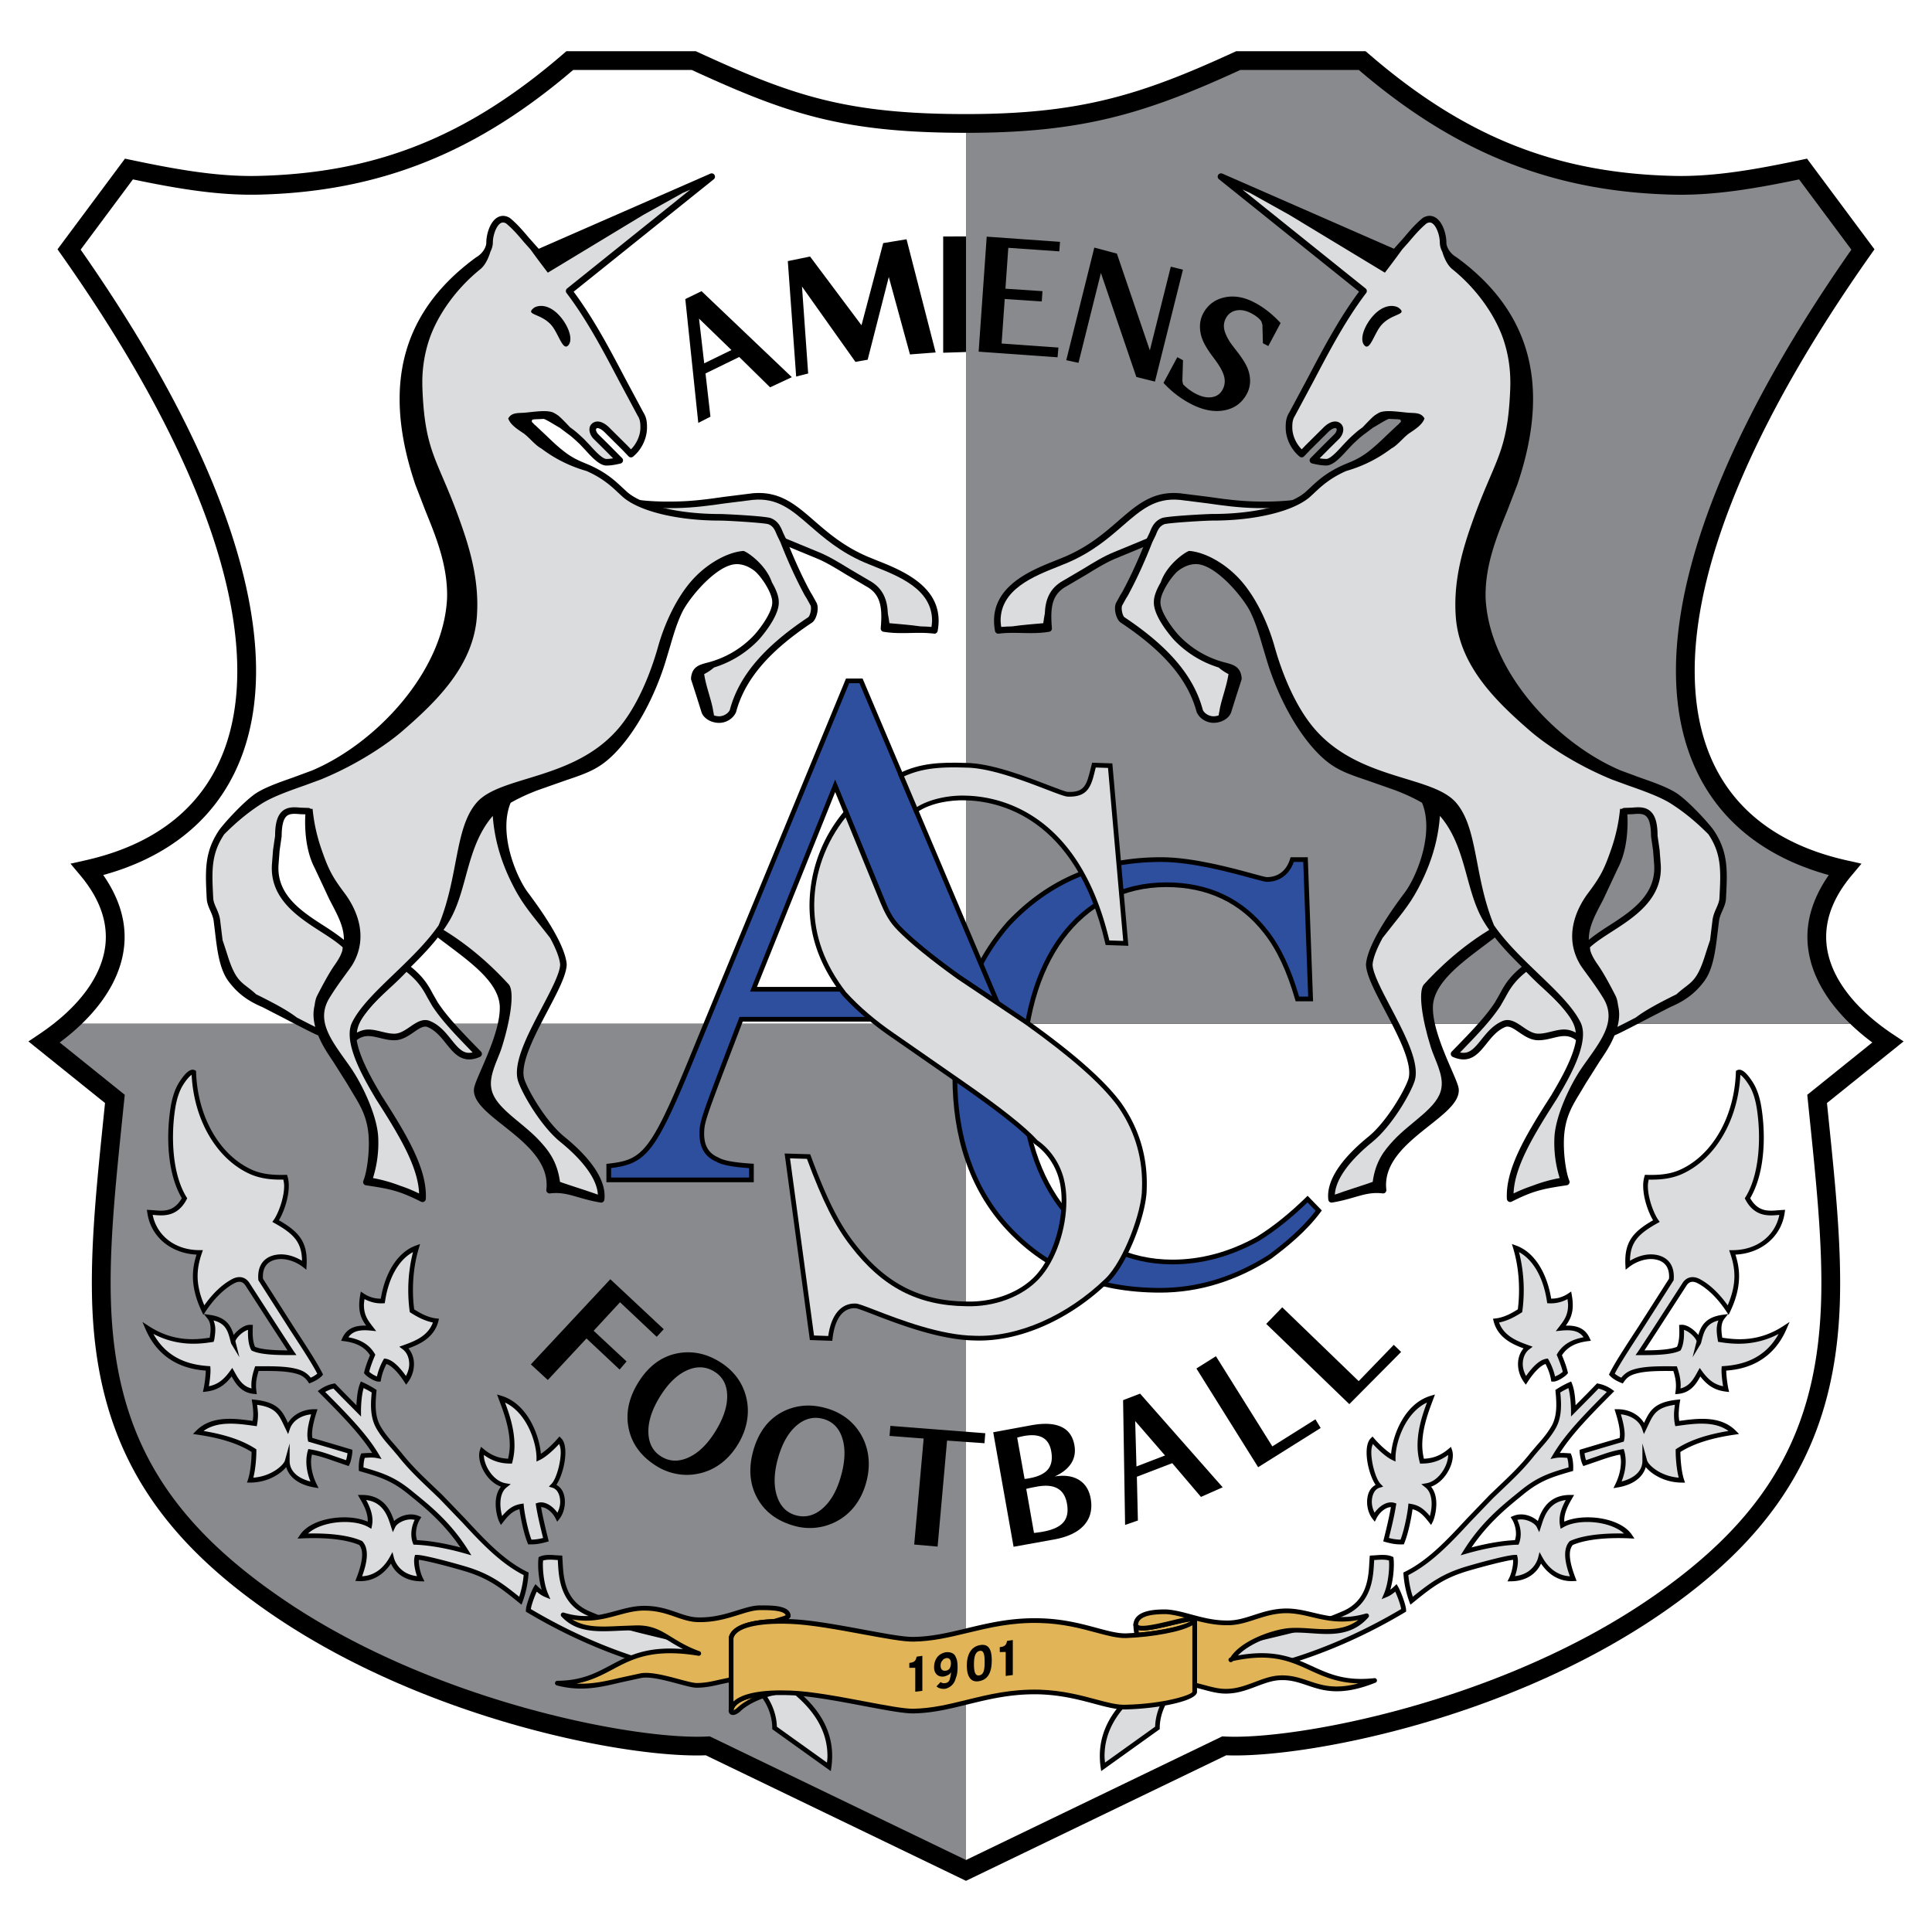
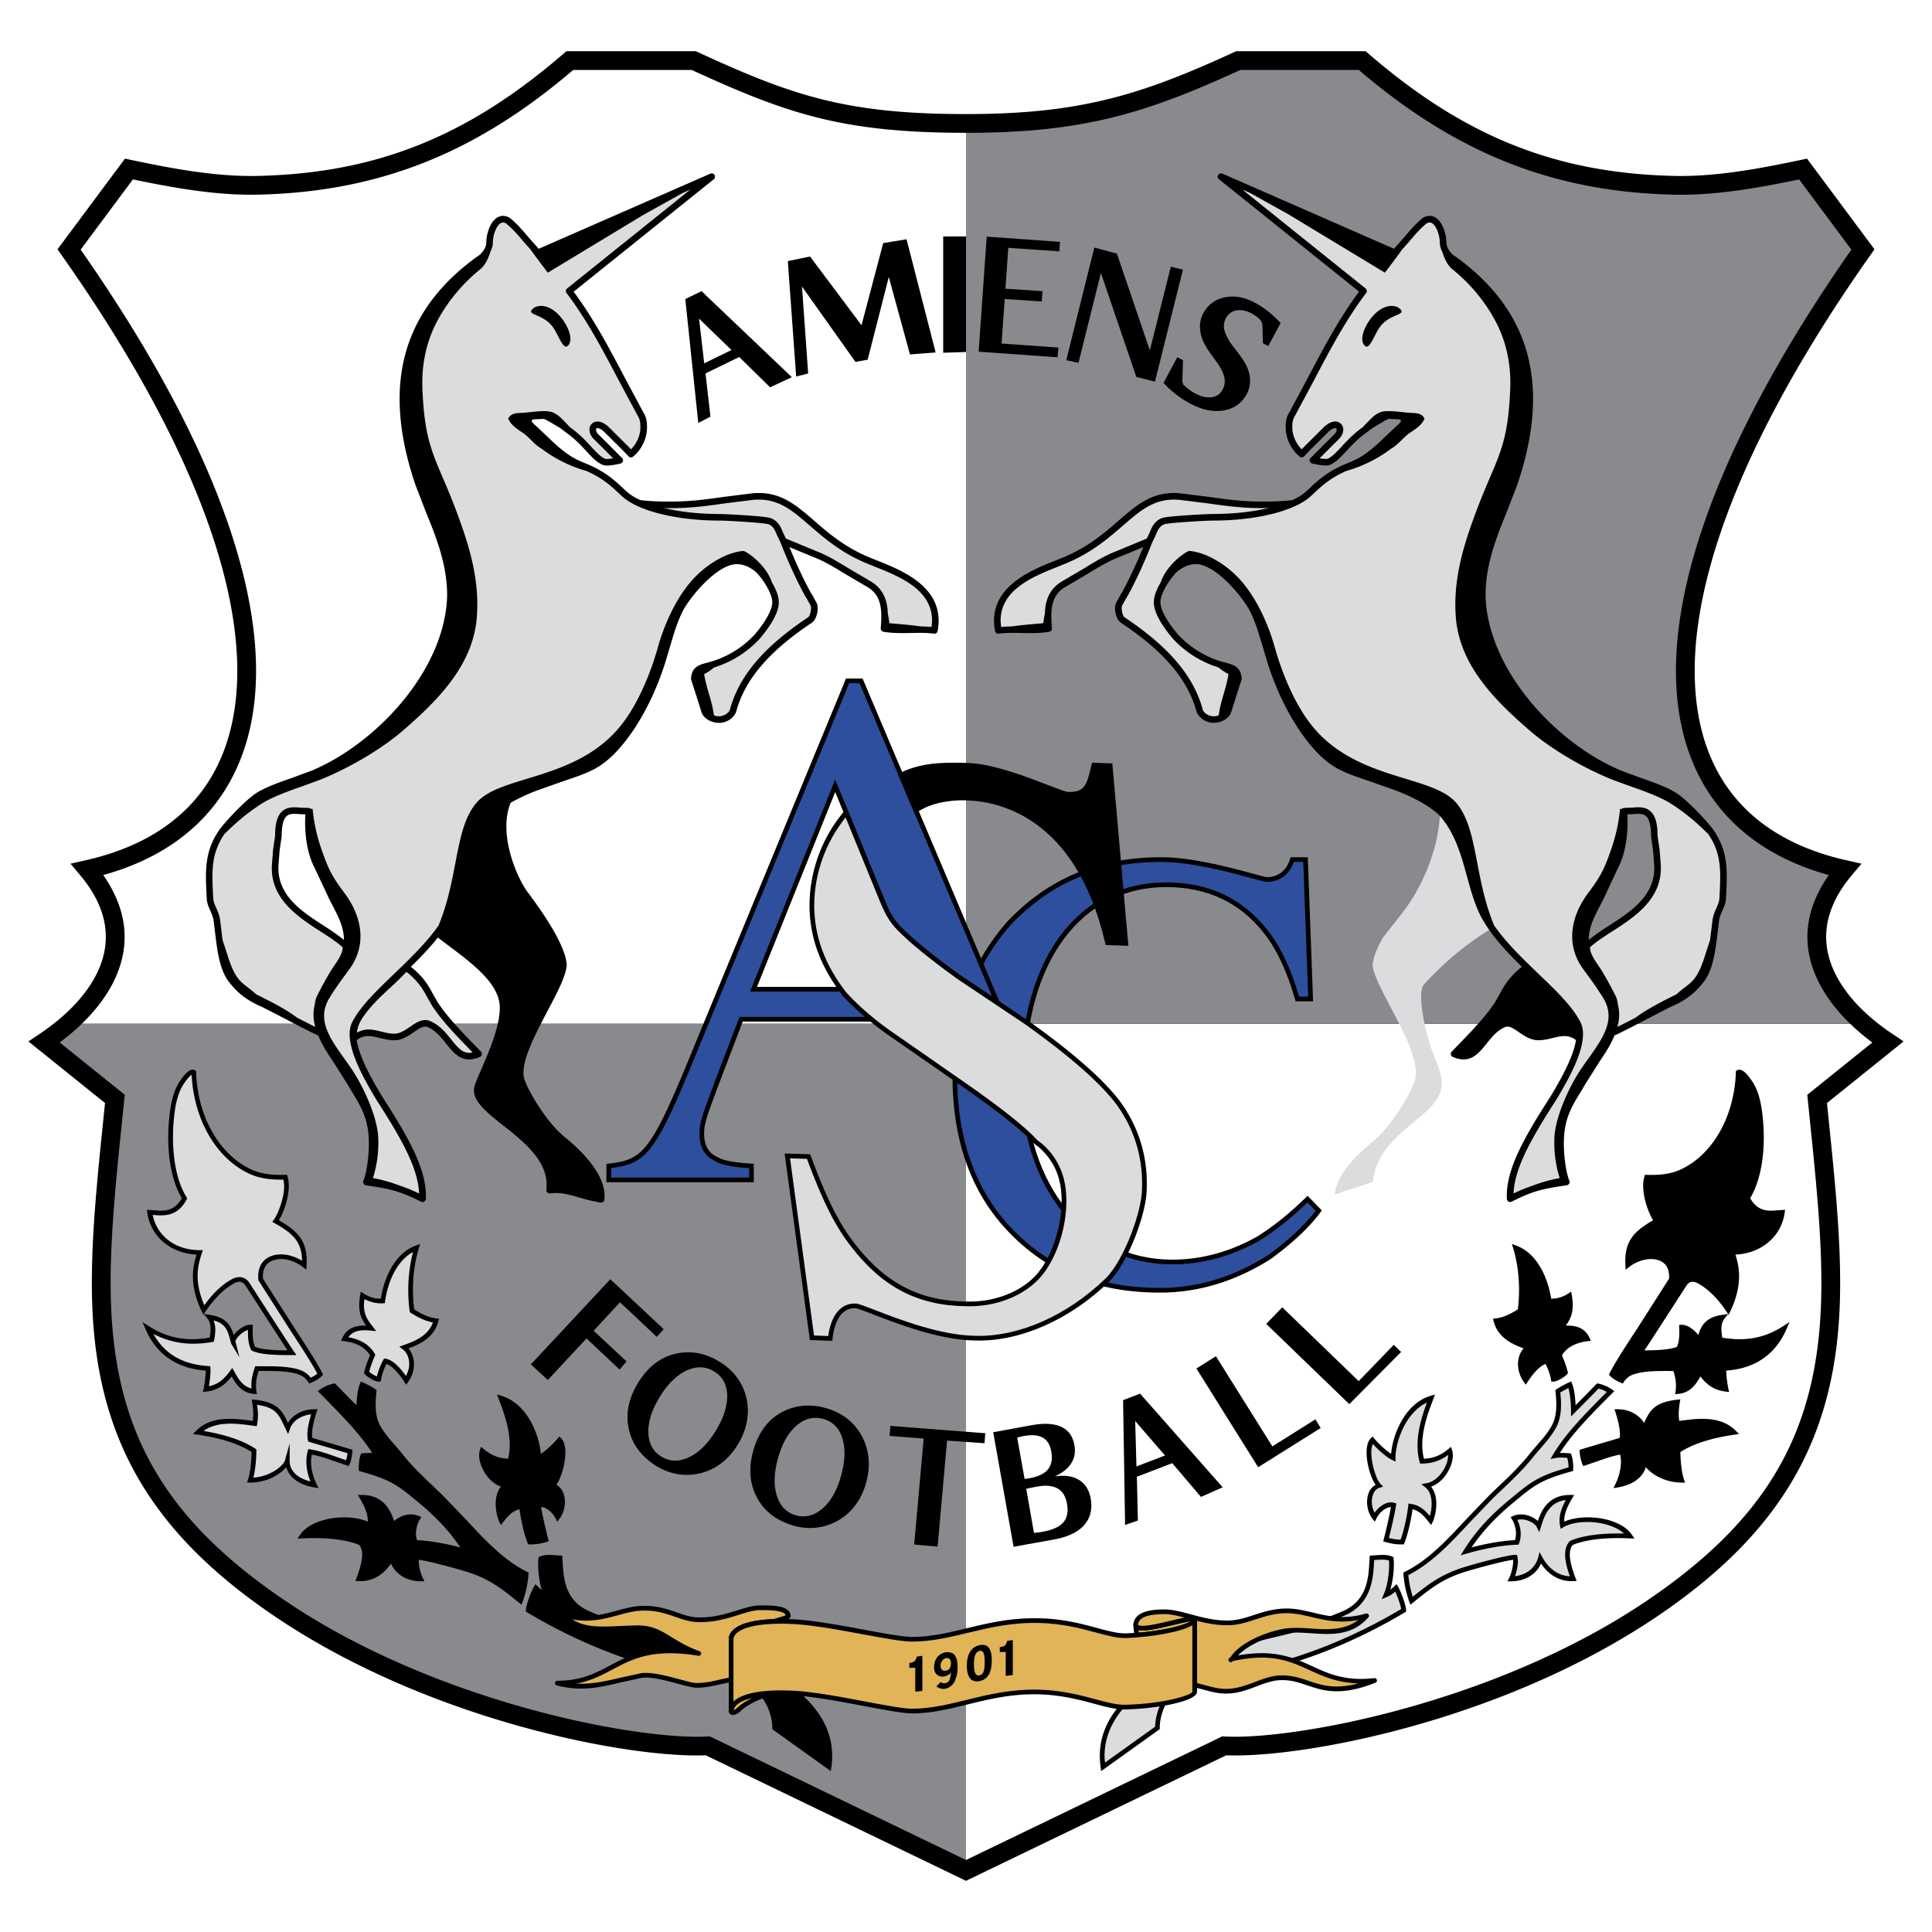
<svg xmlns="http://www.w3.org/2000/svg" width="2500" height="2500" viewBox="0 0 192.756 192.756">
  <g fill-rule="evenodd" clip-rule="evenodd">
    <path fill="#fff" d="M0 0h192.756v192.756H0V0z" />
    <path d="M182.277 110.049l7.645-6.148-1.061-.709c-4.127-2.758-6.49-6.076-6.654-9.341a5.898 5.898 0 0 1-.01-.376c0-2.058.852-4.118 2.537-6.129l.986-1.177-1.498-.337c-9.91-2.229-15.141-8.759-15.141-18.892v-.249c.09-10.852 6.158-25.12 17.545-41.263l.391-.554-6.73-9.047-.586.124c-4.1.861-8.449 1.693-12.648 1.6-11.812-.263-20.947-3.916-30.541-12.214l-.264-.228H123.336l-.186.085c-9.301 4.279-15.375 6.188-26.772 6.188-12.061 0-17.42-1.886-26.773-6.188l-.187-.085h-12.91l-.264.228c-9.595 8.298-18.729 11.952-30.542 12.214-4.198.093-8.55-.739-12.647-1.6l-.586-.124-6.732 9.047.391.554c11.387 16.143 17.455 30.411 17.545 41.263l.001.248c0 10.133-5.231 16.664-15.141 18.893l-1.499.337.986 1.177c1.686 2.011 2.538 4.071 2.538 6.13 0 .125-.003.251-.009.376-.165 3.265-2.528 6.583-6.655 9.341l-1.06.709s6.938 5.582 7.644 6.148l-.161 1.578c-.591 5.764-1.153 11.24-1.153 16.332 0 .578.008 1.152.022 1.721.368 13.688 5.765 23.096 18.047 31.461 15.509 10.561 35.58 14.287 43.181 13.984l25.963 12.525 25.964-12.525c7.6.303 27.672-3.424 43.18-13.984 12.283-8.365 17.678-17.773 18.049-31.461.014-.568.021-1.143.021-1.721 0-5.094-.562-10.57-1.154-16.336.001-.001-.101-.995-.16-1.575z" />
    <path d="M180.311 109.229s5.066-4.074 6.49-5.221a22.159 22.159 0 0 1-2.207-1.865H96.378v83.43l25.569-12.336.238.014c6.967.369 27.166-3.361 42.283-13.658 11.883-8.092 16.873-16.773 17.229-29.963.016-.551.021-1.105.021-1.668 0-5-.557-10.432-1.143-16.146l-.264-2.587zM96.378 102.143V13.251c-12.349 0-17.874-1.915-27.368-6.273H57.186C47.462 15.302 37.75 19.153 25.745 19.42c-4.195.093-8.452-.683-12.484-1.521l-5.215 7.008c11.353 16.226 17.408 30.66 17.501 41.766l.001.257c0 10.484-5.4 17.659-15.247 20.372 1.389 2.002 2.131 4.066 2.131 6.165 0 .159-.003.318-.012.477-.144 2.849-1.638 5.673-4.259 8.2l.001-.002h88.216v.001z" fill="#fff" />
    <path d="M8.162 102.143l-.001.002c-.138.133-.28.266-.425.396l-.159.145c-.124.109-.249.219-.376.328-.098.084-.199.168-.299.25-.098.08-.195.162-.295.242-.212.168-.428.336-.651.502l6.49 5.219-.265 2.592c-.586 5.715-1.143 11.143-1.143 16.143 0 .562.007 1.117.022 1.668.354 13.189 5.346 21.871 17.229 29.963 15.118 10.297 35.315 14.027 42.281 13.658l.24-.014 25.569 12.336v-83.43H8.162zM184.594 102.143c-.467-.449-.896-.91-1.289-1.377l-.096-.113a16.21 16.21 0 0 1-.722-.939l-.082-.121c-.174-.25-.336-.504-.488-.758-.035-.059-.072-.117-.105-.174a13.177 13.177 0 0 1-.182-.33c-.047-.086-.096-.174-.141-.262a14.438 14.438 0 0 1-.15-.307c-.047-.102-.094-.203-.137-.305-.041-.092-.084-.186-.121-.277-.059-.143-.111-.285-.164-.428-.027-.076-.055-.153-.08-.23a9.718 9.718 0 0 1-.158-.512c-.02-.072-.037-.144-.055-.215a8.336 8.336 0 0 1-.094-.402c-.018-.074-.031-.149-.045-.223a7.765 7.765 0 0 1-.068-.419c-.008-.065-.02-.13-.027-.195a9.717 9.717 0 0 1-.053-.61 9.49 9.49 0 0 1-.012-.477c0-2.099.742-4.163 2.133-6.165-9.848-2.713-15.248-9.887-15.248-20.371v-.258c.094-11.106 6.15-25.54 17.502-41.766l-5.215-7.008c-4.033.838-8.291 1.614-12.484 1.521-12.006-.267-21.719-4.118-31.443-12.442h-11.824c-9.451 4.335-15.695 6.273-27.366 6.273v88.891h88.214v-.001z" fill="#898a8d" />
    <path d="M130.254 85.526h-1.492l-.051.167c-.344 1.156-1.186 1.819-2.311 1.819-.137 0-.775-.174-1.451-.359-2.088-.569-5.975-1.628-9.096-1.628-6.246 0-11.277 2.11-15.385 6.45-3.662 4.195-5.439 9.238-5.439 15.428 0 6.135 1.727 11.182 5.13 15 3.969 4.416 9.066 6.561 15.592 6.561 3.828 0 7.555-1.137 11.078-3.381 1.539-1.145 3.477-2.699 4.932-4.658l.117-.158-1.416-1.463-.17.164c-1.693 1.648-3.305 2.938-4.928 3.941-2.707 1.502-5.535 2.266-8.398 2.266-8.641 0-14.674-7.428-14.674-18.062 0-11.609 5.521-19.11 14.066-19.11 4.098 0 7.379 1.553 9.756 4.614 1.275 1.619 2.289 3.781 3.104 6.613l.049.17h1.738l-.527-14.374h-.224z" />
    <path d="M130.027 85.995c.018.429.477 12.976.492 13.437h-.906c-.822-2.803-1.844-4.971-3.129-6.602-2.469-3.181-5.877-4.794-10.125-4.794-8.83 0-14.535 7.685-14.535 19.578 0 10.91 6.227 18.531 15.143 18.531 2.943 0 5.848-.785 8.635-2.332 1.607-.992 3.191-2.256 4.848-3.848l.809.834c-1.404 1.836-3.236 3.316-4.693 4.4-3.434 2.186-7.076 3.299-10.812 3.299-6.383 0-11.369-2.096-15.242-6.404-3.326-3.73-5.012-8.674-5.012-14.689 0-6.07 1.738-11.014 5.316-15.113 4.008-4.234 8.928-6.297 15.039-6.297 3.059 0 6.906 1.048 8.973 1.612.955.259 1.383.375 1.574.375 1.266 0 2.246-.749 2.684-1.987h.941z" fill="#2d4f9e" />
    <path d="M52.964 136.125l7.928-8.496 5.328 4.984-.7.762-3.66-3.449-2.632 2.846 3.285 3.059-.692.811-3.308-3.104-3.857 4.145-1.692-1.558zm18.316.723c-.842-.525-1.755-.568-2.737-.131-.983.441-1.872 1.299-2.67 2.576-.809 1.295-1.205 2.494-1.184 3.592.021 1.1.442 1.906 1.265 2.422.832.52 1.741.557 2.726.113.986-.445 1.874-1.299 2.667-2.568.818-1.309 1.22-2.508 1.204-3.592-.014-1.09-.438-1.891-1.271-2.412zm-7.577 1.047c.501-.803 1.08-1.445 1.733-1.928a5.314 5.314 0 0 1 2.168-.949 5.607 5.607 0 0 1 2.153.014c.703.145 1.396.43 2.081.859a6.146 6.146 0 0 1 1.573 1.381c.42.527.731 1.123.943 1.787.261.84.325 1.697.193 2.57-.132.877-.456 1.729-.973 2.555-.487.781-1.066 1.414-1.738 1.895a5.525 5.525 0 0 1-2.231.961 5.47 5.47 0 0 1-2.118.008 5.78 5.78 0 0 1-1.993-.781c-1.518-.949-2.438-2.188-2.765-3.723-.327-1.536-.003-3.085.974-4.649zm18.465 3.679c-.955-.273-1.844-.062-2.667.629-.823.695-1.442 1.764-1.858 3.213-.42 1.467-.47 2.729-.146 3.779.323 1.051.951 1.711 1.883 1.979.943.27 1.828.055 2.652-.643.826-.699 1.443-1.766 1.855-3.203.426-1.484.482-2.746.167-3.785-.314-1.043-.943-1.697-1.886-1.969zm-6.995 3.096c.261-.91.64-1.686 1.134-2.332a5.34 5.34 0 0 1 1.823-1.51 5.616 5.616 0 0 1 2.073-.578c.716-.057 1.46.027 2.238.25a6.119 6.119 0 0 1 1.893.895 5.562 5.562 0 0 1 1.398 1.457c.483.736.78 1.543.895 2.42.114.879.038 1.785-.231 2.723-.254.885-.636 1.652-1.149 2.301a5.552 5.552 0 0 1-1.879 1.539 5.684 5.684 0 0 1-4.164.387c-1.721-.492-2.947-1.43-3.685-2.814-.739-1.388-.854-2.965-.346-4.738zm13.661-2.412l9.467.736-.078.996-3.735-.264-.943 10.578-2.335-.205.943-10.576-3.404-.262.085-1.003zm14.328 10.681c.012-.002.033-.002.062-.002.348-.043.602-.078.77-.109 1-.176 1.695-.486 2.086-.93s.516-1.066.373-1.871c-.129-.729-.436-1.234-.93-1.516-.488-.283-1.162-.35-2.016-.199-.25.045-.459.084-.623.119-.168.035-.33.074-.496.113l.774 4.395zm-.939-5.386c.045-.004.102-.006.17-.016a7.74 7.74 0 0 0 .289-.049c.891-.156 1.514-.451 1.869-.883s.467-1.029.334-1.789c-.117-.668-.398-1.127-.846-1.379-.445-.254-1.07-.311-1.877-.168a9.23 9.23 0 0 0-.625.145l-.053.01.739 4.129zm.72-5.365c1.254-.221 2.236-.164 2.949.172.713.334 1.146.945 1.303 1.834.119.674.014 1.271-.318 1.797-.33.523-.877.963-1.639 1.314.977-.154 1.783-.039 2.412.346.627.387 1.018 1.008 1.168 1.854.189 1.078-.035 1.971-.672 2.676-.635.703-1.648 1.178-3.037 1.422l-3.984.719-2.031-11.424 3.849-.71zm10.315-.411l.127 4.533 2.85-1.096-2.977-3.437zm-1.207-2.082l1.697-.652 8.24 9.346-2.166.959-2.867-3.367-3.529 1.355.102 4.365-1.277.443-.2-12.449zm13.476 6.69l-6.16-9.85 1.947-1.223 5.629 8.996 4.297-2.701.525.865-6.238 3.913zm9.096-6.295l-8.291-8.006 1.598-1.654 7.627 7.365 3.5-3.621.734.709-5.168 5.207zM69.743 31.788l.516 4.462 2.719-1.326-3.235-3.136zm-1.37-1.949l1.619-.79 9.012 8.582-2.169 1.014-3.08-3.027-3.366 1.642.493 4.312-1.214.621-1.295-12.354zm11.061 7.732l-.834-11.52 2.219-.458 5.133 6.857 2.166-8.195 2.327-.383 2.905 11.294-2.562.196-2.113-7.726-2.108 8.254-1.219.215-5.333-7.516.616 8.675-1.197.307zm14.668-2.379V23.593l2.276-.005v11.533l-2.276.071zm3.537-.105l.805-11.476 7.312.518-.068.95-5.09-.353-.285 4.078 3.695.245-.072 1.027-3.695-.246-.311 4.443 5.67.403-.088.97-7.873-.559zm8.742.85l2.799-11.234 2.252.598 3.289 9.657 2.09-8.352 1.211.302-2.791 11.165-1.859-.464-3.535-10.375-2.236 8.966-1.22-.263zm9.701 2.264l1.379-2.565.566.302-.062 2.076.076.336c.188.186.377.355.58.505.201.152.414.288.641.409.594.315 1.137.435 1.629.364.496-.074.857-.325 1.088-.759.203-.384.264-.793.172-1.224s-.35-.944-.777-1.547a13.245 13.245 0 0 0-.32-.435c-.518-.687-.873-1.268-1.064-1.742a3.518 3.518 0 0 1-.27-1.387c.01-.455.115-.872.312-1.246.461-.868 1.172-1.407 2.137-1.617.961-.21 1.969-.034 3.023.527.459.244.902.534 1.33.872.428.337.842.726 1.244 1.159l-1.227 2.297-.539-.282-.049-1.846-.102-.329a1.97 1.97 0 0 0-.404-.422 3.59 3.59 0 0 0-.592-.383c-.537-.286-1.041-.382-1.508-.29a1.454 1.454 0 0 0-1.041.783c-.168.316-.227.65-.178 1.004.051.35.23.779.537 1.286.072.125.297.429.674.912.381.484.682.923.908 1.321.289.517.447 1.032.471 1.553a2.724 2.724 0 0 1-.314 1.454c-.494.926-1.26 1.48-2.299 1.661-1.039.182-2.16-.048-3.369-.691a10.056 10.056 0 0 1-1.418-.919 10.319 10.319 0 0 1-1.234-1.137zM85.905 67.695h-1.498L69.39 104.061c-4.452 10.936-5.162 11.633-8.682 12.037l-.207.023v1.83h14.703v-1.842l-.22-.014c-1.708-.104-2.816-.309-3.294-.605-.979-.41-1.437-1.178-1.437-2.365 0-1.137.173-1.59 3.073-9.174l.773-2.025h13.485l-.507-.416a25.338 25.338 0 0 1-2.672-2.52c0-.002-.319-.428-.319-.428l-.07-.094-.119-.002h-8.375l7.805-19.446 4.232 10.273.627 1.533c.398.827.796 1.401 1.378 1.995 1.262 1.285 3.264 2.915 5.949 4.844l4.525 3.029-13.979-33h-.154v.001z" />
    <path d="M85.75 68.163l13.247 31.271c-.9-.604-3.215-2.152-3.215-2.152-2.657-1.909-4.638-3.521-5.881-4.787-.544-.555-.916-1.092-1.285-1.857l-5.292-12.859-8.492 21.156h8.951c.089.121.267.357.267.357a25.506 25.506 0 0 0 2.261 2.166H73.78l-.889 2.326c-2.928 7.66-3.103 8.119-3.103 9.342 0 1.379.569 2.314 1.691 2.779.496.312 1.585.525 3.259.641v.939H60.971v-.949c3.701-.463 4.523-1.658 8.853-12.297l14.897-36.076h1.029z" fill="#2d4f9e" />
    <path d="M84.242 80.919a14.682 14.682 0 0 0-3.477 9.329c-.012 3.211 1.062 6.169 3.284 9.043 1.411 1.545 3.035 2.932 4.975 4.252l6.729 4.676c3.783 2.625 6.222 4.557 7.458 5.91 1.193.83 2.076 2.109 2.457 3.547.775 2.926-.318 7.404-2.344 9.584-1.57 1.693-4.229 2.686-6.938 2.592-4.656-.057-8.086-1.846-11.128-5.803-1.542-1.971-2.808-4.502-4.368-8.74l-.055-.148-2.554-.076 2.521 18.611 2.237.078.024-.215c.129-1.16.598-3.096 2.289-3.039.19.008.922.291 1.769.617 2.476.955 6.619 2.557 10.145 2.602 4.414.152 9.408-2.029 13.352-5.836 1.932-1.867 3.803-6.916 3.789-9.322.111-3.141-.76-6.037-2.584-8.596-1.664-2.229-4.672-4.885-9.199-8.123l-6.842-4.58c-2.657-1.909-4.638-3.521-5.881-4.787-.751-.766-1.132-1.468-1.572-2.496l-.106-.256-3.73-9.118-.251.294z" />
    <path d="M103.668 127.578c1.674-1.801 2.725-4.971 2.725-7.754 0-.803-.088-1.572-.271-2.268-.41-1.545-1.359-2.922-2.605-3.779-1.221-1.344-3.686-3.299-7.496-5.941l-6.73-4.678c-1.912-1.303-3.509-2.664-4.883-4.168-2.131-2.76-3.174-5.607-3.174-8.69v-.049c.03-3.163 1.155-6.226 3.131-8.699l3.419 8.365c.003 0 .113.265.113.265.462 1.081.865 1.822 1.668 2.64 1.262 1.285 3.264 2.915 5.949 4.844l6.843 4.58c4.48 3.205 7.455 5.828 9.088 8.014 1.66 2.33 2.502 4.951 2.502 7.797 0 .172-.004.344-.01.516v.023c0 2.291-1.828 7.213-3.646 8.969-3.854 3.721-8.719 5.854-13.014 5.707-3.448-.045-7.542-1.627-9.987-2.572-1.116-.43-1.664-.639-1.922-.646-1.459-.051-2.444 1.131-2.735 3.238l-1.419-.049-2.393-17.674 1.688.051c1.552 4.193 2.826 6.732 4.381 8.717 3.136 4.08 6.679 5.926 11.486 5.984 2.835.097 5.632-.954 7.292-2.743z" fill="#dbdcdd" />
    <path d="M89.786 77.121l-.201.097 1.687 3.98.237-.167c1.351-.947 3.411-1.229 4.766-1.182 3.23.052 11.048 1.543 13.996 14.26l.039.175 2.268.078-1.6-18.198-2.016-.07-.152.604c-.389 1.579-.584 2.371-2.264 2.313-.215-.008-1.055-.33-1.943-.671-2.287-.879-5.746-2.208-8.222-2.222-2.671-.092-4.609.043-6.595 1.003z" />
-     <path d="M96.37 76.586c2.398.013 5.808 1.324 8.064 2.191 1.184.455 1.814.692 2.096.702 2.059.071 2.342-1.079 2.734-2.669l.059-.235 1.225.042 1.518 17.259-1.387-.048c-3.053-12.869-11.072-14.395-14.392-14.447-1.347-.046-3.357.242-4.796 1.132a3160.35 3160.35 0 0 1-1.293-3.053c1.828-.831 3.663-.96 6.172-.874z" fill="#dbdcdd" />
    <path d="M17.876 107.984c-.41.645-.69 1.471-.858 2.525-.145.91-.234 1.938-.234 2.994 0 2.125.37 4.361 1.356 6.039-.774 1.365-1.817 1.291-2.744 1.209l-.746-.051.048.285c.328 2.387 2.331 4.062 4.911 4.188-.198.633-.362 1.324-.362 2.141 0 .986.224 2.129.865 3.49l.177.377.054-.08.365.459c.228.287.302.656.302 1.059 0 .27-.043.557-.086.842-1.294.193-3.569.477-6.063-1.146l-.651-.422.308.711c1.572 3.641 4.726 4.041 6.01 4.141-.002.561-.131 1.438-.213 1.812l-.071.322.328-.039c1.202-.145 1.895-.693 2.54-1.514.398.717.952 1.627 2.216 1.744l.293.027-.04-.293a4.085 4.085 0 0 1-.038-.551c0-.555.12-1.029.26-1.471h.242c1.157-.004 2.467-.01 3.447.254.611.162.939.383 1.251.838l.106.154.175-.07c.228-.092.791-.344 1.102-.695l.105-.117-.07-.143c-.51-1.027-1.577-2.658-2.813-4.549l-3.11-4.873a3.225 3.225 0 0 1-.009-.215c0-.498.124-.896.37-1.186.347-.406.871-.527 1.25-.557.864-.068 1.809.342 2.361.779l.354.279.024-.451c.008-.143.012-.281.012-.414 0-2.055-.927-3.006-2.773-4.07.444-.729.986-2.174.986-3.439 0-.328-.037-.643-.122-.924l-.052-.172-.18.004c-1.475.043-2.495-.121-3.412-.549-3.184-1.484-5.336-5.287-5.483-9.689l-.004-.135-.118-.064c-.396-.212-.922.193-1.566 1.206zm2.645 22.85c.85-1.283 1.831-2.248 2.837-2.793.489-.264.87-.193 1.131.211l1.008 1.561a728.02 728.02 0 0 0 3.19 4.916c-.977-.004-2.517-.041-3.245-.359-.181-.396-.234-.951-.234-1.459 0-.174.005-.34.011-.49l.01-.23-.229-.015c-.585-.037-1.304.52-1.686 1.018-.275-.926-.744-1.777-2.387-2.01 0 0-.58-.082-.582-.084l.176-.266zM41.473 124.277c-1.746.635-3.034 2.609-3.48 5.291a2.95 2.95 0 0 1-1.695-.508l-.299-.201-.063.354a5.673 5.673 0 0 0-.097.998c0 .945.313 1.523.694 2.049-.941-.029-1.875.166-2.367 1.219l-.136.291.318.041c1.245.16 2.06.613 2.569 1.404-.207.492-.457 1.133-.576 1.67l-.025.113.074.088c.219.264.987.77 1.397.758l.192-.004.032-.191a5.418 5.418 0 0 1 .547-1.564c.495.166 1.143.799 1.778 1.781l.188.287.2-.279a3.08 3.08 0 0 0 .578-1.779c0-.594-.193-1.15-.554-1.566 1.026-.377 2.548-1.018 2.984-2.695l.067-.262-.267-.031c-.825-.096-1.574-.502-2.208-.904a14.7 14.7 0 0 1-.124-1.938c0-1.162.126-2.623.577-4.133l.133-.447-.437.158zM25.162 139.92c.071.441.107.85.107 1.219 0 .229-.028.428-.055.625-1.837-.254-4.107-.553-5.634.975l-.329.33.461.068c2.356.346 4.068.898 5.39 1.727-.01.881-.12 2.029-.358 2.746l-.103.311.327-.002c1.711-.01 3.002-.838 3.589-1.547.292 1.016 1.257 1.764 2.776 2.023l.451.078-.201-.412c-.403-.824-.55-1.611-.55-2.25 0-.27.045-.48.089-.688.746.145 1.389.357 2.168.633l1.499.514.087-.186c.155-.309.276-1.012.281-1.262l.002-.178-2.162-.644-1.833-.537c-.014-.105-.031-.209-.031-.332 0-.553.148-1.287.447-2.227l.097-.305h-.32c-1.148 0-2.126.545-2.628 1.367l-.007-.016c-.542-1.146-.97-2.053-3.303-2.301l-.305-.033.048.304z" />
    <path d="M35.912 138.055c-.246.615-.323 1.541-.35 2.146l-1.236-1.246-.905-.934-.123.023c-.484.09-.945.287-1.372.586l-.227.16.264.266c2.119 2.131 3.943 3.99 5.169 5.906a8.217 8.217 0 0 0-.747.021l-.34.023-.057.137c-.137.336-.194.852-.194 1.258 0 .064.001.129.004.188l.008.168.161.045c2.031.584 3.168.951 4.847 2.328l.354.289c1.363 1.109 3.184 2.635 4.769 4.971-1.558-.41-3.091-.672-4.33-.727a2.203 2.203 0 0 1-.105-.629c0-.498.137-1.029.392-1.443l.143-.232-.251-.107c-.943-.398-1.947.021-2.465.504-.323-.975-1.005-2.605-3.212-2.605h-.406l.203.352c.304.525.784 1.355.784 2.207 0 .035-.008.07-.01.105-1.963-.869-5.574-.414-6.734 1.303l-.261.387.465-.021c3.257-.145 4.945.338 5.688.658.191.229.292.545.292.963 0 .584-.187 1.354-.56 2.322l-.117.303.323.016c1.313.07 2.433-.568 3.229-1.75.395.879 1.333 1.746 2.959 1.771l.386.006-.172-.346c-.211-.42-.395-1.16-.395-1.678 0-.047.01-.082.013-.125.755.09 2.694.584 4.394 1.078 2.543.74 3.689 1.664 5.588 3.195l.254.205.113-.307c.313-.85.51-1.773.583-2.746l.012-.158-.143-.07c-2.323-1.131-4.269-3.23-6.15-5.262l-2.326-2.418-.854-.816c-1.236-1.176-2.212-2.104-3.228-3.395l-.65-.764c-.484-.547-.983-1.113-1.417-1.857-.595-1.018-.531-2.281-.413-3.488l.014-.143-.119-.078a9.396 9.396 0 0 0-1.229-.672l-.224-.102-.089.229zM53.86 155.301l-.122.055-.016.133c-.02.166-.03.373-.03.607 0 .715.105 1.676.355 2.518a3.894 3.894 0 0 1-.414-.355l-.212-.207-.153.254c-.251.42-.8 1.846-.8 2.354v.133l.114.068c3.61 2.16 7.507 3.91 11.271 5.062 1.461.445 3.22.588 4.922.725 1.817.146 3.534.283 4.72.773 2.623 1.082 3.554 3.359 3.554 4.979v.121l5.842 4.184.054-.383c.622-4.426-2.355-8.029-9.1-11.014-2.25-.996-4.876-1.629-7.917-2.361l-1.219-.295c-1.638-.398-3.495-.85-5.929-1.906-2.438-1.055-2.563-3.367-2.646-4.895l-.04-.648-.213-.012-.385-.021c-.536-.043-1.145-.088-1.636.131zM49.756 139.572l.104.281c.397 1.059.999 2.668.999 4.346 0 .443-.065.893-.165 1.336-.938-.041-1.664-.322-2.439-.965l-.264-.221-.108.326a1.655 1.655 0 0 0-.078.523c0 .508.184 1.113.524 1.684.427.715 1.015 1.213 1.649 1.443-.383.473-.524 1.096-.524 1.697 0 .789.216 1.527.354 1.799l.167.328.227-.291c.575-.74.986-1.119 1.629-1.287.115.906.427 2.438.807 3.365l.058.143.155.002c.578.012 1.002-.049 1.679-.238l.219-.061-.055-.221c-.268-1.076-.534-2.18-.71-3.199.491.006 1.118.479 1.442 1.127l.166.33.228-.291c.349-.445.539-1.068.539-1.68 0-.273-.038-.543-.118-.795a1.559 1.559 0 0 0-.731-.912c.458-.656.897-2.062.897-3.221 0-.604-.118-1.127-.413-1.422l-.18-.18-.165.193c-.46.543-1.133 1.176-1.687 1.535-.149-1.832-1.319-4.988-3.92-5.781l-.454-.139.168.446zM173.314 106.779l-.119.064-.006.135c-.146 4.402-2.299 8.205-5.482 9.689-.916.428-1.936.592-3.412.549l-.18-.004-.051.172a3.251 3.251 0 0 0-.123.924c0 1.266.543 2.711.986 3.439-1.846 1.064-2.771 2.016-2.771 4.07 0 .133.002.271.01.414l.025.451.354-.279c.553-.438 1.498-.848 2.361-.779.379.029.904.15 1.25.557.248.289.371.688.371 1.186 0 .068-.004.141-.01.215l-3.109 4.871c-1.236 1.891-2.303 3.523-2.812 4.551l-.072.143.105.117c.311.352.873.604 1.102.695l.176.07.105-.154c.312-.455.639-.676 1.252-.838.979-.264 2.289-.258 3.445-.254h.242c.141.441.26.916.26 1.469 0 .178-.01.361-.037.553l-.039.293.293-.027c1.264-.117 1.818-1.027 2.215-1.742.646.818 1.338 1.367 2.541 1.512l.328.039-.072-.322c-.082-.375-.211-1.252-.213-1.812 1.283-.1 4.438-.5 6.01-4.141l.309-.713-.65.424c-2.494 1.623-4.77 1.34-6.064 1.146a5.794 5.794 0 0 1-.086-.842c0-.402.074-.771.303-1.059l.365-.459.053.08.178-.377c.641-1.361.863-2.504.863-3.49 0-.816-.164-1.508-.361-2.141 2.58-.125 4.584-1.801 4.912-4.188l.039-.285-.738.051c-.924.082-1.969.156-2.742-1.209.986-1.678 1.355-3.914 1.355-6.039a19.41 19.41 0 0 0-.232-2.994c-.168-1.055-.449-1.881-.859-2.525-.646-1.014-1.173-1.419-1.568-1.206zm-6.002 22.95l.955-1.477c.26-.404.641-.475 1.131-.211 1.006.545 1.988 1.51 2.836 2.793 0 0 .113.172.178.266-.004.002-.582.084-.582.084-1.643.232-2.113 1.084-2.389 2.01-.381-.498-1.1-1.055-1.686-1.018l-.229.014.01.23c.006.15.012.316.012.49 0 .508-.055 1.062-.234 1.459-.729.318-2.268.355-3.244.359.623-.941 2.108-3.24 3.242-4.999zM150.979 124.564c.451 1.51.576 2.973.576 4.135 0 .844-.066 1.506-.123 1.936-.635.402-1.383.809-2.207.904l-.268.031.066.262c.436 1.678 1.959 2.318 2.984 2.695-.361.416-.555.973-.555 1.566 0 .602.189 1.236.578 1.779l.201.279.186-.287c.637-.982 1.283-1.615 1.779-1.781.16.307.434.893.547 1.564l.031.191.193.004c.41.012 1.18-.494 1.398-.758l.072-.088-.025-.113c-.096-.434-.295-1.002-.576-1.67.51-.791 1.324-1.244 2.57-1.404l.318-.041-.137-.291c-.49-1.053-1.426-1.248-2.367-1.219.381-.525.695-1.104.695-2.049 0-.295-.031-.623-.098-.998l-.062-.354-.301.201a2.94 2.94 0 0 1-1.693.508c-.447-2.682-1.734-4.656-3.48-5.291l-.438-.16.136.449zM167.338 139.65c-2.334.248-2.762 1.154-3.305 2.303l-.006.014c-.502-.822-1.48-1.367-2.627-1.367h-.32l.096.305c.299.941.447 1.676.447 2.227 0 .125-.018.227-.031.332l-1.832.537-2.158.645-.002.178c.004.25.125.953.279 1.262l.092.184 1.496-.512c.779-.275 1.422-.488 2.168-.633.043.207.088.418.088.688 0 .639-.146 1.426-.549 2.25l-.201.41.451-.076c1.52-.258 2.484-1.008 2.775-2.023.586.709 1.879 1.537 3.59 1.547l.326.002-.104-.311c-.238-.717-.348-1.865-.359-2.746 1.322-.828 3.035-1.381 5.393-1.727l.459-.068-.328-.33c-1.527-1.527-3.797-1.229-5.635-.975-.027-.197-.055-.395-.055-.623 0-.369.037-.777.107-1.221l.049-.303-.304.031z" />
    <path d="M156.529 137.928a9.332 9.332 0 0 0-1.229.672l-.119.078.014.143c.117 1.207.182 2.471-.414 3.488-.434.744-.934 1.311-1.416 1.857l-.65.764c-1.016 1.289-1.99 2.219-3.229 3.395l-.854.816-2.326 2.418c-1.883 2.031-3.828 4.131-6.15 5.262l-.143.07.012.158c.072.973.27 1.896.582 2.746l.113.307.254-.205c1.898-1.531 3.045-2.455 5.588-3.195 1.701-.494 3.639-.988 4.395-1.078.002.043.012.078.012.125 0 .516-.184 1.258-.393 1.678l-.174.346.387-.006c1.627-.025 2.564-.893 2.959-1.771.795 1.182 1.916 1.82 3.229 1.75l.322-.016-.115-.303c-.375-.969-.561-1.738-.561-2.322 0-.418.1-.734.293-.963.742-.32 2.43-.803 5.688-.658l.465.021-.26-.387c-1.16-1.717-4.771-2.172-6.734-1.303-.002-.035-.012-.07-.012-.105 0-.852.48-1.682.785-2.207l.203-.352h-.406c-2.205 0-2.889 1.631-3.211 2.605-.52-.482-1.523-.902-2.465-.504l-.252.107.143.232c.254.414.391.947.391 1.443 0 .225-.045.432-.104.629-1.24.055-2.773.316-4.33.727 1.584-2.336 3.404-3.859 4.768-4.969l.355-.291c1.678-1.377 2.816-1.744 4.848-2.328l.162-.045.006-.168c.004-.059.006-.121.006-.186 0-.408-.057-.924-.193-1.26l-.055-.137-.344-.023a7.858 7.858 0 0 0-.746-.021c1.227-1.916 3.053-3.777 5.174-5.908l.26-.264-.227-.16a3.507 3.507 0 0 0-1.373-.586l-.123-.023-.902.93-1.238 1.25c-.025-.605-.104-1.529-.35-2.146l-.09-.229-.226.102zM137.258 155.168l-.592.035-.018.205-.027.439c-.082 1.529-.207 3.842-2.646 4.896-2.436 1.057-4.291 1.508-5.93 1.906l-1.217.295c-3.041.732-5.668 1.365-7.918 2.361-6.744 2.984-9.721 6.588-9.1 11.014l.055.383 5.842-4.184v-.121c0-1.619.93-3.896 3.553-4.979 1.186-.49 2.904-.627 4.721-.773 1.701-.137 3.461-.279 4.922-.725 3.764-1.152 7.66-2.902 11.271-5.062l.113-.068v-.133c0-.508-.549-1.934-.801-2.354l-.152-.254-.213.207c-.145.141-.277.25-.41.346a9.42 9.42 0 0 0 .354-2.508c0-.234-.012-.441-.029-.607l-.016-.133-.123-.055c-.491-.217-1.1-.172-1.639-.131zM142.711 139.268c-2.6.793-3.77 3.949-3.92 5.781-.553-.359-1.227-.992-1.688-1.535l-.162-.193-.182.18c-.295.295-.412.818-.412 1.422 0 1.158.439 2.564.898 3.221a1.56 1.56 0 0 0-.732.912c-.08.252-.117.521-.117.797 0 .609.189 1.232.539 1.678l.227.291.166-.33c.326-.648.951-1.121 1.443-1.127-.174 1.012-.441 2.117-.709 3.199l-.057.221.219.061c.678.189 1.102.25 1.68.238l.154-.002.059-.143c.379-.926.691-2.459.809-3.365.641.168 1.053.547 1.629 1.287l.225.291.168-.328c.137-.271.354-1.01.354-1.799 0-.602-.141-1.225-.525-1.697.637-.23 1.225-.729 1.65-1.443.342-.572.523-1.176.523-1.684 0-.189-.025-.367-.076-.523l-.109-.324-.264.219c-.775.643-1.502.924-2.439.965a6.103 6.103 0 0 1-.164-1.336c0-1.678.602-3.287 1-4.348l.27-.725-.457.139z" />
    <path d="M18.617 119.674l.062-.119-.07-.113c-.998-1.611-1.349-3.879-1.349-5.977 0-1.035.085-2.029.221-2.881.155-.977.422-1.766.791-2.35.395-.619.691-.902.848-.996.225 4.471 2.449 8.324 5.731 9.855 1.164.541 2.366.615 3.415.596.045.201.083.408.083.635 0 1.293-.651 2.852-1.027 3.371l-.155.213.23.129c1.848 1.035 2.72 1.861 2.733 3.75-.601-.371-1.452-.697-2.317-.629-.467.035-1.119.191-1.57.719-.321.377-.482.877-.482 1.49 0 .098.004.201.013.307l.005.057 3.178 4.98c1.17 1.791 2.173 3.33 2.697 4.34a2.715 2.715 0 0 1-.654.4c-.4-.502-.846-.723-1.385-.867-1.039-.279-2.383-.275-3.569-.27h-.586l-.054.16c-.175.523-.329 1.096-.329 1.773 0 .088.013.188.019.279-.86-.209-1.28-.893-1.631-1.529l-.292-.521-.214.299c-.677.936-1.271 1.355-2.117 1.529.078-.463.159-1.113.159-1.584 0-.074-.002-.145-.007-.209l-.014-.203-.203-.014c-1.697-.121-4.034-.621-5.473-3.211 2.458 1.297 4.705.992 5.833.82l.168-.025.065-.174c.048-.291.111-.67.111-1.066 0-.305-.065-.607-.174-.898 1.239.316 1.443 1.084 1.702 2.111l.039.156s.009-.002.009-.004c.008.021.008.053.018.068l.811 1.336-.4-1.582c.004-.064.078-.246.314-.504.296-.322.657-.559.945-.641-.002.078-.006.156-.006.238 0 .607.061 1.264.31 1.742l.035.068.068.033c.873.438 2.824.436 3.872.436h.554l-.258-.369c-.32-.457-2.116-3.24-3.428-5.273l-1.008-1.561c-.394-.607-1.047-.746-1.747-.367-.991.535-1.913 1.422-2.753 2.604-.478-1.123-.669-2.08-.669-2.912 0-.861.187-1.598.42-2.281l.106-.311h-.328c-2.416 0-4.249-1.406-4.681-3.518l.125.008c.93.084 2.335.207 3.26-1.543zM38.198 130.031l.191-.01.028-.189c.354-2.373 1.383-4.158 2.788-4.91a15.386 15.386 0 0 0-.473 3.777c0 .93.078 1.674.139 2.107l.014.107.091.059c.626.402 1.375.811 2.215.973-.488 1.361-1.864 1.875-2.799 2.215l-.554.201.344.26c.427.322.646.877.646 1.473 0 .4-.128.809-.327 1.189-.493-.703-1.251-1.605-2.018-1.721l-.158-.023-.08.139a6.319 6.319 0 0 0-.639 1.652 2.704 2.704 0 0 1-.771-.467c.105-.422.291-.957.564-1.592l.047-.109-.061-.104c-.532-.895-1.386-1.41-2.624-1.639.462-.664 1.228-.766 2.234-.666l.54.055-.366-.475c-.455-.592-.861-1.119-.861-2.137 0-.172.033-.385.058-.59.553.294 1.158.46 1.832.425zM25.655 142.074c.055-.283.083-.596.083-.936 0-.299-.042-.641-.085-.98 1.802.254 2.138.92 2.646 1.994l.446.928.186-.537c.279-.797 1.111-1.332 2.111-1.434-.237.812-.376 1.494-.376 2.02 0 .205.018.393.053.562l.029.137 2.111.619 1.814.541c-.025.203-.08.482-.145.695l-1.08-.369c-.85-.301-1.584-.561-2.482-.709l-.205-.035-.058.199c-.05.17-.138.541-.138 1.061 0 .525.103 1.207.408 1.979-1.307-.338-2.077-1.059-2.077-2.057v-1.74l-.46 1.68c-.135.492-1.359 1.602-3.16 1.734.203-.801.302-1.881.302-2.699v-.127l-.107-.068c-1.288-.834-2.957-1.393-5.163-1.764 1.373-.996 3.305-.752 4.894-.533l.415.057.038-.218z" fill="#dbdcdd" />
-     <path d="M36.015 140.754c0-.256.025-1.447.263-2.266.279.139.553.281.808.441-.037.402-.071.809-.071 1.213 0 .838.124 1.664.555 2.402.457.783.996 1.393 1.471 1.932l.633.742c1.037 1.316 2.024 2.256 3.274 3.445l.852.814 2.307 2.398c1.87 2.018 3.808 4.09 6.139 5.273a9.681 9.681 0 0 1-.444 2.16c-1.727-1.389-2.977-2.332-5.477-3.059-1.425-.416-4.026-1.117-4.731-1.117h-.184l-.045.178a1.847 1.847 0 0 0-.047.443c0 .484.13 1.061.286 1.5-1.825-.211-2.257-1.646-2.301-1.82l-.145-.584-.289.527c-.382.697-1.234 1.816-2.74 1.889.245-.676.472-1.453.472-2.156 0-.506-.117-.969-.43-1.316l-.033-.037-.045-.02c-1.193-.535-3.089-.787-5.365-.736 1.376-1.258 4.516-1.508 6.038-.635l.282.162.064-.32c.034-.168.05-.338.05-.504 0-.775-.327-1.492-.627-2.045 1.678.209 2.143 1.604 2.419 2.471l.238.738.253-.531c.165-.346 1.066-.906 1.928-.699a3.325 3.325 0 0 0-.336 1.395c0 .332.052.652.159.934l.056.146.156.004c1.393.043 3.228.365 5.035.889l.588.17-.325-.52c-1.704-2.723-3.747-4.385-5.239-5.6l-.353-.287c-1.699-1.395-2.87-1.795-4.85-2.365v-.008c0-.344.053-.695.127-.941l.03-.004c.341-.025.766-.057 1.137.014l.51.098-.264-.445c-1.219-2.061-3.139-4.008-5.361-6.24.266-.154.542-.271.829-.338l.717.74 2.03 2.049-.004-.574zM55.463 155.635l.189.012.014.229c.084 1.543.224 4.129 2.928 5.301 2.472 1.07 4.349 1.527 6.005 1.93 0 .002 1.22.297 1.22.297 3.019.727 5.625 1.354 7.837 2.332 5.976 2.645 8.9 5.752 8.9 9.475 0 .211-.027.43-.046.645l-5.001-3.582c-.045-1.754-1.062-4.141-3.833-5.285-1.254-.518-3.007-.658-4.862-.807-1.676-.137-3.41-.275-4.822-.707-3.681-1.125-7.49-2.834-11.029-4.938.053-.4.358-1.25.588-1.738.268.229.525.406.825.531l.535.221-.229-.531c-.368-.854-.519-2.072-.519-2.922 0-.154.01-.277.02-.402.369-.118.848-.094 1.28-.061zM51.124 145.846a6.452 6.452 0 0 0 .205-1.65c0-1.639-.535-3.172-.94-4.262 2.198 1.033 3.138 4.01 3.138 5.514v.371l.335-.16c.594-.283 1.36-.979 1.92-1.594.098.215.161.482.161.822 0 1.121-.462 2.691-.917 3.158l-.268.275.367.113c.393.119.581.48.67.762.064.205.095.428.095.652 0 .383-.114.752-.277 1.076-.483-.68-1.274-1.201-1.976-.98l-.193.061.032.199c.164 1.027.437 2.146.708 3.24a4.765 4.765 0 0 1-1.161.168c-.388-1.025-.697-2.674-.763-3.357l-.024-.25-.247.041c-.813.131-1.32.529-1.891 1.209a4.435 4.435 0 0 1-.175-1.215c0-.623.15-1.27.621-1.641l.411-.324-.516-.09c-.643-.113-1.265-.602-1.706-1.342-.292-.49-.458-1.027-.458-1.451 0-.01.004-.018.004-.029.802.58 1.604.854 2.617.859h.182l.046-.175zM167.904 117.094c3.283-1.531 5.508-5.385 5.732-9.855.156.094.453.375.846.996.377.59.635 1.359.793 2.35.135.852.221 1.846.221 2.881 0 2.098-.352 4.365-1.35 5.977l-.07.113.062.119c.926 1.75 2.33 1.627 3.26 1.545l.127-.008c-.432 2.111-2.266 3.518-4.682 3.518h-.328l.107.311c.232.684.42 1.42.42 2.281 0 .832-.191 1.789-.67 2.912-.834-1.17-1.775-2.076-2.752-2.604-.701-.379-1.354-.24-1.748.367l-.955 1.479c-1.332 2.064-3.156 4.891-3.48 5.355l-.26.369h.555c1.049 0 3 .002 3.873-.436l.066-.033.035-.068c.25-.479.311-1.133.311-1.742 0-.082-.004-.158-.006-.238.287.082.648.318.945.641.236.258.311.439.314.504l-.4 1.584.811-1.338c.01-.016.01-.047.018-.068 0 .002.01.004.01.004l.039-.156c.258-1.027.463-1.795 1.701-2.111a2.614 2.614 0 0 0-.174.898c0 .396.062.775.111 1.066l.027.168.207.031c1.127.172 3.375.477 5.834-.82-1.441 2.59-3.777 3.09-5.475 3.211l-.203.014-.014.203a3.304 3.304 0 0 0-.006.209c0 .469.08 1.121.158 1.584-.846-.174-1.439-.594-2.117-1.529l-.215-.299-.289.521c-.352.635-.771 1.318-1.631 1.527.006-.094.02-.191.02-.279 0-.678-.156-1.25-.33-1.773l-.053-.16h-.588c-1.186-.006-2.529-.01-3.568.27-.539.145-.986.365-1.385.867a2.747 2.747 0 0 1-.654-.4c.523-1.01 1.527-2.551 2.697-4.34l3.18-4.984.002-.053c.01-.105.014-.209.014-.307 0-.613-.162-1.113-.482-1.49-.451-.527-1.104-.684-1.57-.719-.865-.068-1.715.258-2.318.629.014-1.889.887-2.715 2.734-3.75l.23-.129-.154-.213c-.377-.52-1.029-2.078-1.029-3.371 0-.227.039-.434.084-.635 1.047.019 2.25-.055 3.412-.596zM151.779 130.973l.092-.059.014-.107c.061-.434.139-1.176.139-2.105 0-1.072-.117-2.396-.473-3.779 1.404.752 2.434 2.537 2.787 4.91l.029.189.191.01a3.467 3.467 0 0 0 1.832-.424c.023.205.057.418.057.59 0 1.018-.404 1.545-.859 2.135l-.367.477.539-.055c1.008-.1 1.773.002 2.234.666-1.238.229-2.092.744-2.623 1.641l-.061.102.047.109c.271.637.459 1.172.562 1.592a2.648 2.648 0 0 1-.771.467 6.197 6.197 0 0 0-.639-1.652l-.08-.139-.158.023c-.766.115-1.523 1.018-2.016 1.721-.201-.381-.328-.789-.328-1.189 0-.596.219-1.15.646-1.473l.342-.26-.553-.201c-.936-.34-2.311-.854-2.799-2.215.841-.164 1.589-.572 2.216-.974zM164.258 142.568l.199-.416c.508-1.074.844-1.74 2.646-1.994-.043.342-.086.682-.086.982 0 .338.027.65.082.934l.045.217.412-.057c1.59-.219 3.521-.463 4.895.533-2.207.369-3.875.93-5.162 1.764l-.107.068v.127c0 .818.098 1.898.303 2.699-1.803-.133-3.027-1.242-3.162-1.734l-.459-1.684v1.744c0 .998-.771 1.719-2.078 2.057.305-.771.408-1.453.408-1.979 0-.52-.088-.891-.137-1.061l-.061-.199-.203.035c-.898.148-1.633.408-2.482.709l-1.08.369a4.306 4.306 0 0 1-.145-.695l1.812-.541 2.104-.617.037-.139a2.94 2.94 0 0 0 .053-.562c0-.525-.139-1.207-.377-2.02 1 .102 1.832.637 2.111 1.434l.188.535.244-.509z" fill="#dbdcdd" />
    <path d="M156.479 138.488c.236.818.262 2.01.262 2.266v.57l2.029-2.047.715-.738c.287.066.562.184.828.338-2.221 2.232-4.141 4.18-5.359 6.24l-.266.445.51-.098c.373-.07.797-.039 1.139-.014l.029.004c.074.246.127.598.127.943v.006c-1.98.57-3.15.971-4.85 2.365l-.355.289c-1.492 1.213-3.535 2.875-5.236 5.598l-.326.52.59-.17c1.807-.523 3.641-.846 5.035-.889l.154-.004.057-.146c.107-.281.16-.602.16-.934 0-.477-.133-.961-.338-1.395.861-.207 1.764.354 1.928.699l.256.529.236-.736c.275-.867.74-2.262 2.418-2.471-.299.553-.627 1.271-.627 2.045 0 .166.016.336.049.504l.064.32.283-.162c1.521-.873 4.662-.623 6.037.635-2.277-.051-4.172.201-5.365.736l-.045.02-.033.037c-.312.348-.43.811-.43 1.316 0 .703.229 1.48.473 2.156-1.506-.072-2.359-1.191-2.74-1.889l-.289-.527-.145.584c-.043.174-.475 1.609-2.301 1.82.154-.439.287-1.018.287-1.5 0-.162-.016-.312-.047-.443l-.045-.178h-.184c-.705 0-3.307.701-4.732 1.117-2.5.727-3.75 1.67-5.477 3.059a9.57 9.57 0 0 1-.443-2.16c2.332-1.184 4.27-3.256 6.139-5.273l2.307-2.398.854-.816c1.25-1.188 2.236-2.127 3.273-3.443l.633-.742c.475-.539 1.014-1.148 1.469-1.932.432-.738.557-1.564.557-2.402 0-.404-.033-.811-.072-1.213.254-.159.527-.302.807-.441zM137.293 155.635c.434-.033.91-.057 1.283.059.01.125.02.248.02.402 0 .848-.152 2.068-.52 2.922l-.229.531.533-.221c.301-.125.559-.305.824-.531.23.488.537 1.338.59 1.738-3.541 2.104-7.35 3.812-11.031 4.938-1.412.432-3.145.57-4.82.707-1.855.148-3.607.289-4.861.807-2.773 1.145-3.789 3.531-3.834 5.285l-5.002 3.582c-.02-.215-.045-.434-.045-.645 0-3.723 2.924-6.83 8.898-9.475 2.213-.979 4.82-1.607 7.838-2.334l1.219-.293c1.656-.404 3.533-.861 6.006-1.932 2.703-1.172 2.844-3.758 2.926-5.301l.016-.229.189-.01zM139.229 145.447c0-1.504.941-4.48 3.139-5.514-.404 1.09-.939 2.623-.939 4.262 0 .545.061 1.102.205 1.65l.045.176h.182c1.012-.006 1.816-.279 2.617-.859 0 .012.004.02.004.031 0 .422-.164.959-.457 1.449-.441.74-1.062 1.229-1.707 1.342l-.516.09.412.324c.471.371.621 1.018.621 1.641 0 .459-.082.896-.176 1.215-.57-.68-1.078-1.078-1.893-1.209l-.246-.041-.023.25c-.066.686-.375 2.334-.764 3.357a4.757 4.757 0 0 1-1.16-.168c.271-1.098.545-2.221.707-3.24l.033-.199-.193-.061c-.703-.221-1.492.301-1.977.98a2.402 2.402 0 0 1-.277-1.074c0-.227.031-.449.096-.654.088-.281.277-.643.67-.762l.367-.113-.268-.275c-.453-.467-.916-2.037-.916-3.158 0-.34.062-.607.16-.822.561.615 1.324 1.311 1.92 1.594l.334.16v-.372z" fill="#dbdcdd" />
    <path d="M77.18 168.668c-2.677.094-4.221.738-4.465 1.865-.076.342.126.482.19.518.26.143.659-.008 1.044-.391-.002 0-.004.004-.007.006.563-.52 1.726-1.197 3.295-1.535a.236.236 0 0 0 .183-.258.233.233 0 0 0-.24-.205z" />
    <path d="M75.055 169.393c-.625.305-1.115.639-1.43.93l-.007.006c-.219.219-.365.273-.44.291.13-.558.792-.975 1.877-1.227z" fill="#e0b457" />
    <path d="M116.861 161.686c-1.17.281-2.938.707-3.291.439-.018-.014-.021-.021-.023-.045a.232.232 0 0 0-.236-.225.232.232 0 0 0-.23.234v.008c.002.068.061.107.086.166a.225.225 0 0 1-.086-.166c.002.445.072.787.119 1.012l.016.088a.24.24 0 0 0 .25.188c.592-.049 5.779-.498 5.961-1.703.002-.137-.043-.229-.123-.291-.261-.205-.876-.082-2.443.295z" />
    <path d="M116.971 162.141c.658-.158 1.508-.361 1.887-.379-.471.422-3.018.939-5.223 1.135-.016-.084-.033-.164-.049-.268.625.15 1.785-.104 3.385-.488z" fill="#e0b457" />
    <path d="M113.08 162.098zM73.583 160.658c-1.101.346-2.349.734-3.864.711-.751 0-1.408-.229-2.169-.492-.858-.297-1.831-.635-3.092-.658-1.052-.035-1.986.219-2.975.49-1.519.414-3.089.844-5.229.184-.102-.031-.211.01-.268.1s-.045.205.027.283c1.515 1.629 3.528 1.531 5.858 1.418l1.612-.061c1.449-.025 2.221.451 3.289 1.109a20.7 20.7 0 0 0 1.379.791c-3.635-.307-5.466.664-7.242 1.609-1.482.789-2.882 1.533-5.302 1.553a.233.233 0 0 0-.057.459c2.442.645 4.38.182 6.431-.309l2.026-.439c.883-.156 2.413.254 3.642.584.817.219 1.463.393 1.845.393.923 0 1.704-.184 2.459-.359l1.028-.219a.244.244 0 0 0 .195-.23v-4.158c.185-.789 1.652-1.318 4.019-1.402a.365.365 0 0 0 .066-.012l.627-.188c.589-.164 1.055-.295.988-.693-.159-.953-1.845-.949-2.853-.947h-.12c-.701-.021-1.451.214-2.32.483z" />
    <path d="M73.723 161.107c.829-.26 1.544-.482 2.176-.465h.128c.606-.002 2.168-.002 2.361.504-.098.066-.377.148-.625.217l-.617.184c-2.651.1-4.184.727-4.432 1.818l-.005 4.02-.863.182c-.729.172-1.483.348-2.352.348-.321 0-1.002-.182-1.724-.375-1.273-.342-2.858-.768-3.844-.594l-2.054.445c-1.437.344-2.822.656-4.353.582 1.467-.285 2.555-.855 3.61-1.418 1.951-1.037 3.967-2.109 8.547-1.359a.234.234 0 0 0 .118-.451c-1.223-.443-2.048-.951-2.776-1.4-1.093-.674-1.957-1.205-3.542-1.178l-1.628.059c-1.915.094-3.491.158-4.754-.66 1.775.324 3.167-.037 4.511-.404.954-.26 1.854-.506 2.84-.473 1.19.021 2.085.332 2.951.631.768.268 1.493.518 2.318.518 1.588.025 2.874-.377 4.009-.731z" fill="#e0b457" />
    <path d="M128.117 160.484c-1.17.045-2.111.352-3.021.646-.898.293-1.746.568-2.713.547-1.289 0-2.438-.309-3.549-.607-.875-.236-1.699-.457-2.502-.498-.867 0-3.141 0-3.252 1.5a.527.527 0 0 0 .207.426c.494.373 1.779.102 3.684-.357.723-.174 1.684-.404 1.99-.381v6.346a.24.24 0 0 0 .182.227l.869.227c.842.23 1.711.467 2.605.4.992-.049 1.889-.387 2.756-.713.785-.295 1.527-.574 2.279-.615 1.064-.061 1.889.219 2.76.512 1.564.531 3.336 1.131 6.82-.264a.234.234 0 0 0 .141-.273.236.236 0 0 0-.254-.176c-2.898.32-4.516-.422-6.227-1.205-1.855-.852-3.795-1.707-7.379-1.061 1.043-1.1 3.186-1.984 4.824-2.225.771-.104 1.596-.049 2.467.01 2.006.137 4.082.277 5.721-1.59a.235.235 0 0 0-.241-.379c-2.191.641-3.752.27-5.26-.088-.96-.229-1.868-.444-2.907-.409z" />
    <path d="M113.57 162.125c-.018-.014-.021-.021-.023-.045.07-.93 1.617-1.041 2.773-1.041.58.029 1.209.18 1.859.348-.342.066-.77.166-1.318.299-1.17.281-2.937.707-3.291.439zM125.24 161.576c.879-.285 1.791-.582 2.895-.625.975-.031 1.852.176 2.783.396 1.352.322 2.76.629 4.602.277-1.385 1.051-3.055.967-4.686.857-.855-.059-1.74-.117-2.562-.006-1.697.248-4.527 1.311-5.518 2.895a.235.235 0 1 0 .248.354c3.848-.84 5.717.018 7.695.924 1.357.623 2.773 1.246 4.83 1.303-2.32.625-3.668.188-4.965-.25-.875-.297-1.781-.604-2.936-.537-.824.045-1.598.336-2.418.645-.834.312-1.697.639-2.621.682-.82.062-1.613-.154-2.451-.383l-.709-.184v-6.213c.904.229 1.891.436 2.949.436 1.042.023 1.927-.266 2.864-.571z" fill="#e0b457" />
    <path d="M118.965 161.602c-.152.346-2.818 1.217-6.633 1.359-.82.018-1.785-.242-2.9-.543-1.5-.406-3.367-.91-5.709-.961-2.83-.072-5.096.473-7.288 1-1.79.432-3.479.838-5.321.857-.921.02-2.777-.322-4.925-.721-2.474-.457-5.279-.977-7.312-1.049-3.681-.139-5.87.508-6.162 1.82a.294.294 0 0 0-.005.051v7.166a.234.234 0 0 0 .462.05c.236-1.064 2.363-1.625 5.688-1.498 2.019.072 4.833.604 7.316 1.074 2.14.404 3.988.754 4.943.74 1.888-.027 3.597-.447 5.405-.893 2.168-.531 4.411-1.082 7.188-1.01 2.223.072 4.029.557 5.479.945 1.199.32 2.236.6 3.16.559 3.225-.08 6.938-.824 7.074-1.703l.002-7.201c0-.109-.084-.182-.193-.203-.107-.021-.224.059-.269.161z" />
    <path d="M91.122 163.783c1.891-.021 3.606-.434 5.422-.871 2.163-.52 4.399-1.059 7.169-.986 2.285.049 4.121.545 5.598.943 1.15.311 2.145.58 3.035.561 2.623-.098 5.527-.627 6.615-1.277v6.66c-.152.311-2.82 1.176-6.627 1.27-.855.039-1.859-.23-3.021-.543-1.473-.395-3.307-.887-5.586-.961-2.844-.072-5.115.484-7.313 1.025-1.783.438-3.467.85-5.301.877-.908.014-2.734-.332-4.85-.732-2.499-.473-5.333-1.008-7.387-1.08-2.878-.111-4.839.275-5.699 1.09v-6.303c.245-1.029 2.365-1.568 5.683-1.441 1.999.07 4.785.586 7.243 1.041 2.174.401 4.052.749 5.019.727z" fill="#e0b457" />
    <path d="M119.426 161.682a.22.22 0 0 1-.1.15c.033-.049.092-.098.1-.15zM100.34 164.82l-.592.004v-.486c.328-.051.637-.076.725-.623l.574-.088v3.492l-.707.09v-2.389zm-7.146 1.541c0-.752.37-1.32 1.077-1.498.442-.088.957.037 1.09.48.132.221.176.574.176.973 0 .441-.044.797-.176 1.105-.133.574-.53.93-1.018 1.062-.34.057-.71-.039-.909-.234l.417-.436c.068.102.338.16.537.094.221-.043.354-.221.398-.486.045-.133.089-.354.089-.574-.044.043-.089.131-.133.176a1.63 1.63 0 0 1-.486.223c-.531.133-1.062-.178-1.062-.885zm1.238.309c.088 0 .177-.088.265-.133a.986.986 0 0 0 .177-.574c0-.398-.177-.576-.487-.531-.088.045-.221.045-.31.178a.772.772 0 0 0-.235.574c.001.398.236.574.59.486zm2.74-.629c0 .84.16 1.193.559 1.105.398-.09.508-.488.508-1.328 0-.795-.109-1.193-.508-1.105s-.559.531-.559 1.328zm.558-1.902c.885-.178 1.217.398 1.217 1.504 0 1.148-.332 1.9-1.217 2.078-.839.176-1.267-.398-1.267-1.549.001-1.106.428-1.858 1.267-2.033zm-6.415 2.256l-.592.002v-.486c.329-.049.637-.076.725-.623l.575-.088v3.494l-.707.09v-2.389h-.001zM53.237 76.833c-2.764.336-5.389 1.616-6.687 3.26-2.876 3.553-3.027 5.206-3.202 7.119-.117 1.284-.238 2.612-1.193 4.76a.327.327 0 0 0 .081.377c.732.657 1.586 1.298 2.49 1.977 2.45 1.84 4.982 3.743 5.134 6.012.093 1.895-1.063 4.557-1.829 6.318-.492 1.131-.748 1.738-.748 2.088-.035 1.199 1.329 2.281 2.909 3.533 2.175 1.723 4.64 3.676 4.317 6.426-.011.1.023.199.094.271.072.07.171.104.271.092 1.059-.127 1.84.098 2.829.385.625.18 1.332.385 2.219.527a.325.325 0 0 0 .377-.285c.265-2.295-2.022-4.68-3.987-6.275-1.796-1.451-3.644-4.619-4.011-5.793-.429-1.521 1.044-4.322 2.344-6.793 1.008-1.916 1.879-3.572 1.895-4.621-.116-1.476-1.441-3.925-3.832-7.113-1.04-1.352-2.7-5.121-2.033-8.132.346-1.564 1.272-2.747 2.752-3.517a.328.328 0 0 0-.19-.616z" />
-     <path d="M50.774 98.232c.562.707.193 3.406-.708 6.264-.39 1.236-1.28 2.738-1.051 4.049.279 1.936 3.008 3.324 4.793 5.25.895.965 1.785 2.064 2.063 4.121.988.354 2.53.82 3.779 1.273-.079-1.492-1.384-3.34-3.751-5.264-1.92-1.549-3.826-4.834-4.227-6.115a2.876 2.876 0 0 1-.101-.785c0-1.76 1.264-4.164 2.493-6.498.929-1.766 1.806-3.434 1.821-4.295-.052-.64-.396-1.543-1.002-2.657-1.702-2.192-2.604-3.141-3.571-4.975-1.654-3.139-2.381-6.209-2.162-9.773-.951.534-1.665 1.137-2.09 1.675-2.753 3.401-2.896 4.962-3.061 6.77-.112 1.223-.257 2.621-1.148 4.715 3.908 2.04 6.679 4.884 7.923 6.245z" fill="#dbdcdd" />
    <path d="M40.29 96.297c-.533.59-1.161 1.17-1.826 1.783-.73.674-1.486 1.371-2.102 2.086-1.109 1.283-1.557 2.391-1.412 3.486a.328.328 0 0 0 .538.205c.414-.355.826-.506 1.335-.486.349.012.705.1 1.083.191.486.119.989.242 1.534.221.711-.027 1.313-.439 1.844-.803.51-.35.951-.65 1.325-.527.819.318 1.369 1.006 1.9 1.67.816 1.02 1.66 2.072 3.375 1.324a.329.329 0 0 0 .103-.529c-2.237-2.287-3.392-3.518-4.312-4.908l-.457-.795c-.459-.859-.98-1.832-2.489-2.961a.326.326 0 0 0-.439.043z" />
    <path d="M36.858 100.594c.592-.686 1.333-1.369 2.05-2.031a33.862 33.862 0 0 0 1.646-1.6c1.203.957 1.666 1.775 2.087 2.562l.487.846c.897 1.355 2.002 2.557 4.025 4.631-.882.197-1.373-.34-2.133-1.289-.559-.697-1.192-1.488-2.19-1.875-.698-.234-1.317.191-1.917.602-.48.328-.977.668-1.5.689-.452.018-.889-.09-1.351-.203-.394-.096-.8-.197-1.216-.211-.456-.016-.855.109-1.238.309.072-.739.466-1.522 1.25-2.43z" fill="#dbdcdd" />
    <path d="M75.056 49.219l-2.81.351c-1.479.212-3.011.432-4.829.465-1.666.031-3.532-.011-5.89-.521a.33.33 0 0 0-.235.603l.983.593c1.571.963 3.194 1.959 5.263 2.168.985.1 2.075.021 3.128-.053 1.442-.103 2.805-.199 3.829.133 1.631.529 3.273 1.213 5.012 1.937l1.937.8c.948.384 1.939.991 2.989 1.634l1.968 1.157c.001 0 .001 0 0 0 1.177.637 1.527 1.593 1.527 3.031 0 .357-.021.744-.058 1.163l-.001.028c0 .159.115.297.274.323.96.16 1.86.141 2.73.122.745-.016 1.516-.033 2.313.067a.328.328 0 0 0 .363-.266c.801-4.317-3.494-6.021-6.06-7.04l-.959-.391c-2.371-1.025-3.934-2.383-5.312-3.581-1.844-1.602-3.438-2.986-6.162-2.723z" />
    <path d="M91.85 62.495c.354.007.715.022 1.083.056.028-.214.061-.43.061-.629 0-3.119-3.288-4.423-5.745-5.398l-.977-.398c-2.464-1.065-4.068-2.458-5.483-3.688-1.802-1.566-3.225-2.802-5.671-2.566l-2.778.348c-1.5.215-3.052.437-4.911.472-1.272.023-2.668-.003-4.296-.231 1.352.818 2.768 1.594 4.472 1.767.929.094 1.99.019 3.016-.055 1.508-.107 2.932-.208 4.077.164 1.657.538 3.311 1.226 5.062 1.955l1.932.797c.998.404 2.011 1.025 3.084 1.682l1.938 1.14c1.426.771 1.82 1.989 1.868 3.31.058.296.109.612.155.955.866.081 1.981.157 3.113.319z" fill="#dbdcdd" />
    <path d="M70.875 17.324l-17.128 7.499-.983-1.104c-.57-.676-1.159-1.375-1.888-1.967a.509.509 0 0 0-.045-.031c-.526-.296-.947-.177-1.207-.024-.763.445-1.105 1.729-1.105 2.498 0 .519-.43 1.149-.999 1.466-5.115 3.727-7.649 8.396-7.649 14.15 0 2.622.526 5.469 1.573 8.555l1.017 2.637c1.009 2.475 2.148 5.269 2.148 8.353 0 .101-.002.202-.004.304-.335 7.353-7.11 14.525-13.466 17.209l-1.896.702c-1.577.553-3.207 1.124-4.079 1.851-.967.744-2.518 2.373-3.251 3.327-1.11 1.609-1.366 3.03-1.366 4.762 0 .661.037 1.367.078 2.147.025.452.195.837.359 1.208.145.328.282.638.331.999l.131 1.066c.224 1.902.456 3.868 1.437 5.083.856 1.109 1.838 1.846 3.278 2.455l1.97 1.012c1.836.959 3.158 1.643 3.615 1.824.077.186.158.367.242.541.352.732.783 1.373 1.282 2.115l1.347 2.135.562.943c.765 1.254 1.424 2.338 1.587 4.17.023.283.034.578.034.881 0 1.455-.254 3.016-.547 3.717a.33.33 0 0 0 .254.451c2.521.371 3.391.58 5.502 1.637a.326.326 0 0 0 .312-.012.325.325 0 0 0 .163-.266c.147-2.955-1.827-6.283-4.424-10.326l-.174-.297c-.89-1.52-2.975-5.074-2.162-6.705.726-1.457 2.348-3.016 4.066-4.664 1.917-1.841 3.898-3.744 5.129-5.898.726-1.293 1.121-2.737 1.54-4.267.554-2.022 1.127-4.113 2.523-5.839.741-.916 2.538-1.984 4.688-2.789l2.67-.94c2.42-.817 3.635-1.228 5.328-3.085 1.893-2.077 3.599-5.222 4.68-8.629l.487-1.618c.371-1.269.691-2.364 1.217-3.462.705-1.47 3.493-4.813 5.448-4.813.597 0 1.177.217 1.773.664.663.531 1.772 2.201 1.772 3.092.063.915-1.082 2.531-1.818 3.341a9.665 9.665 0 0 1-4.724 2.748c-.759.207-1.466.399-1.562 1.549a.383.383 0 0 0 .018.138l.57 1.773.45 1.431c.177.621.94 1.1 1.77 1.1.723 0 1.417-.441 1.688-1.074.86-3.229 3.252-6.044 7.542-8.904.356-.213.601-.88.601-1.442 0-.233-.042-.447-.136-.604-.004-.004-.405-.735-.405-.735l-.179-.288c-.828-1.529-1.632-3.285-2.384-5.205-.002-.008-.029-.055-.032-.062l-.316-.658c-.218-.542-.466-1.157-1.231-1.457-.515-.201-4.531-.408-5.074-.408-4.113 0-7.751-.868-9.269-2.21l-.438-.404c-.777-.731-1.745-1.642-3.678-2.428-.728-.296-1.397-.593-2.217-1.244-.646-.506-1.135-.978-1.7-1.522l-1.173-1.104.073.097-.255-.276-.105-.094.007-.146-.031.046.068-.112c.07-.054.382-.061.59-.065l.541-.027c.163.016.908.467 1.226.66l.385.224.695.522c.372.272.542.396 1.285 1.094l.549.58c.669.737 1.428 1.573 2.13 1.573.498 0 1.009-.107 1.398-.201a.329.329 0 0 0 .243-.224.315.315 0 0 0-.078-.315l-1.426-1.439-.952-.941c-.259-.272-.24-.509-.212-.545a.162.162 0 0 1 .122-.068c.125-.009.367.081.672.361l1.825 1.811.619.646a.327.327 0 0 0 .444.027c.831-.68 1.364-1.76 1.389-2.82.015-.725-.08-1.142-.361-1.593l-1.841-3.438c-1.538-2.928-3.135-5.946-5.116-8.606l13.981-11.218a.327.327 0 0 0 .075-.425.326.326 0 0 0-.413-.136zM32.412 92.428c-2.179-1.397-4.635-2.973-4.635-5.813 0-.136.006-.274.017-.416l.103-1.34.204-1.42c.003-1.052.167-1.711.489-2.007.317-.292.829-.248 1.37-.201l.507.016c-.012.231-.025.455-.025.731 0 1.352.181 3.164.97 4.656l.729 1.554.726 1.553.16.307c.718 1.368 1.282 2.445 1.282 3.683 0 .011-.005.023-.005.035-.552-.451-1.189-.887-1.892-1.338z" />
    <path d="M80.858 60.385l-.373-.673-.195-.314c-.848-1.566-1.665-3.346-2.425-5.291.003.008.028.054.032.062l-.378-.776c-.202-.5-.361-.896-.862-1.091-.378-.136-4.022-.363-4.836-.363-4.264 0-8.072-.933-9.703-2.375l-.453-.418c-.688-.647-1.543-1.442-3.132-2.147-.064-.02-.128-.041-.19-.059A13.522 13.522 0 0 1 54 44.74c-.612-.31-1.228-1.148-1.812-1.538-.562-.375-1.274-.83-1.483-1.456l.055-.082c.361-.542 1.017-.433 1.648-.494 1.057-.104 1.901-.234 2.565-.083.26.059.423.184.666.335.166.103.656.59 1.226 1.2l.062.046c.382.28.575.42 1.346 1.146l.586.617c.491.541 1.232 1.358 1.644 1.358.22 0 .446-.026.665-.062l-.98-.988-.974-.963c-.266-.279-.407-.62-.407-.922 0-.183.052-.352.159-.486a.81.81 0 0 1 .583-.311c.355-.027.758.157 1.166.532l1.855 1.841.384.401c.552-.559.92-1.349.938-2.11l.001-.12c0-.578-.092-.835-.272-1.126l-1.856-3.465c-1.575-2.999-3.203-6.099-5.241-8.775a.328.328 0 0 1 .056-.454l12.293-9.864-.749.328-3.94 2.196-9.528 5.764a96.284 96.284 0 0 1-1.733-2.322l-.661-.741c-.543-.644-1.105-1.307-1.773-1.854-.264-.14-.433-.084-.536-.024-.447.261-.781 1.235-.781 1.932 0 .304-.091.62-.244.917-.21.699-.536 1.355-.99 1.733-2.405 1.93-4.336 4.613-5.163 7.178a13.389 13.389 0 0 0-.64 4.171c0 .207.004.416.012.627.178 4.515.875 6.144 2.03 8.842.456 1.065.973 2.271 1.558 3.881.925 2.542 1.886 5.485 1.886 8.768 0 .413-.015.832-.047 1.255-.373 4.872-4.011 8.407-7.392 11.338-1.6 1.387-4.583 3.393-8.16 4.859l-1.591.584c-1.424.5-3.196 1.123-4.29 1.812-1.731 1.092-3.008 2.318-3.768 3.074-.944 1.413-1.176 2.668-1.176 4.263 0 .642.037 1.34.078 2.125.018.332.157.646.304.979.15.339.32.724.381 1.176l.132 1.077c.038.317.077.636.118.953.179.524.356 1.076.522 1.599.875 2.752 1.499 2.563 2.821 3.792 1.85.916 3.164 1.629 4.059 2.318.688.357 1.367.707 1.843.939a4.743 4.743 0 0 1-.178-1.232c0-.305.041-.621.115-.943.044-.348.115-.678.25-.941.51-.994 1.171-2.244 1.768-3.092.39-.553.635-1.018.737-1.391.031-.118.026-.223.047-.337-.556-.513-1.318-1.012-2.139-1.539-2.21-1.417-4.937-3.166-4.937-6.359 0-.154.006-.312.02-.473l.105-1.359.203-1.395c0-1.23.222-2.006.698-2.443.53-.486 1.242-.425 1.869-.371l.763.026a.377.377 0 0 1 .225.091c.075.002.138.003.186-.001.13 1.384.432 2.728.88 4.02.68 1.959 1.037 2.699 2.303 4.382 1.179 1.566 2.464 4.341.796 7.142-.297.5-1.389 1.836-2.298 3.328-1.416 2.322.243 4.285 1.997 6.771 1.365 1.934 2.789 5.094 2.871 7.162a11.647 11.647 0 0 1-.527 4.035c.938.168 1.879.443 2.739.773.575.188 1.161.428 1.865.764-.1-2.648-1.93-5.725-4.316-9.439l-.18-.309c-.842-1.436-2.431-4.146-2.431-6.148 0-.432.074-.832.247-1.18.776-1.559 2.439-3.154 4.199-4.844 1.602-1.538 3.244-3.122 4.429-4.833 2.017-4.872 1.578-9.714 3.808-12.259 2.333-2.664 9.404-2.202 13.875-7.092 2.242-2.451 3.589-6.229 4.208-8.438.554-1.978 1.619-4.526 3.193-6.408 1.505-1.8 3.663-3.028 5.309-3.155.233-.018 2.237 1.278 2.858 3.13.392.663.684 1.377.684 1.919v.001c.003.037.004.075.004.113 0 1.484-1.909 3.6-1.995 3.695a10.399 10.399 0 0 1-4.47 2.77 4.846 4.846 0 0 1-.98.659c.187 1.262.771 2.731.898 3.667.033.145.06.297.082.452.159.056.333.09.51.09.453 0 .92-.291 1.069-.632.889-3.348 3.366-6.283 7.811-9.245.204-.121.384-.942.233-1.203zM53.279 30.709c.176-.126.469-.188.702-.188.386 0 .892.132 1.467.611 1.021.875 1.811 2.528 1.3 3.258-.583.802-1.014-1.162-1.784-2.002-1.061-1.157-2.634-.949-1.685-1.679z" fill="#dbdcdd" />
-     <path d="M139.234 77.061a.328.328 0 0 0 .162.388c1.48.77 2.406 1.953 2.752 3.517.668 3.012-.992 6.781-2.031 8.132-2.393 3.188-3.717 5.637-3.832 7.113.016 1.049.885 2.705 1.895 4.621 1.299 2.471 2.771 5.271 2.344 6.793-.367 1.174-2.215 4.342-4.012 5.793-1.965 1.596-4.252 3.98-3.986 6.275a.33.33 0 0 0 .127.223.318.318 0 0 0 .25.062c.889-.143 1.596-.348 2.221-.527.988-.287 1.77-.512 2.828-.385.1.012.199-.021.271-.092a.33.33 0 0 0 .092-.271c-.322-2.75 2.143-4.703 4.318-6.426 1.58-1.252 2.943-2.334 2.91-3.533 0-.35-.258-.957-.75-2.088-.764-1.762-1.92-4.424-1.828-6.318.15-2.27 2.684-4.172 5.133-6.012.904-.679 1.758-1.32 2.49-1.977a.327.327 0 0 0 .08-.377c-.953-2.148-1.074-3.476-1.191-4.76-.176-1.913-.326-3.566-3.203-7.119-1.297-1.644-3.922-2.923-6.686-3.26a.33.33 0 0 0-.354.228z" />
    <path d="M142.049 98.232c-.561.707-.191 3.406.709 6.264.391 1.236 1.279 2.738 1.051 4.049-.279 1.936-3.008 3.324-4.793 5.25-.895.965-1.785 2.064-2.062 4.121-.988.354-2.531.82-3.779 1.273.078-1.492 1.385-3.34 3.752-5.264 1.92-1.549 3.824-4.834 4.225-6.115.07-.244.102-.506.102-.785 0-1.76-1.264-4.164-2.492-6.498-.93-1.766-1.807-3.434-1.82-4.295.051-.64.395-1.543 1-2.657 1.701-2.192 2.604-3.141 3.572-4.975 1.654-3.139 2.381-6.209 2.16-9.773.951.534 1.666 1.137 2.09 1.675 2.754 3.401 2.896 4.962 3.062 6.77.111 1.223.256 2.621 1.148 4.715-3.908 2.04-6.679 4.884-7.925 6.245z" fill="#dbdcdd" />
    <path d="M152.096 96.254c-1.51 1.129-2.031 2.102-2.49 2.961l-.455.795c-.922 1.391-2.076 2.621-4.312 4.908a.329.329 0 0 0-.088.291.33.33 0 0 0 .191.238c1.715.748 2.557-.305 3.373-1.324.531-.664 1.082-1.352 1.9-1.67.375-.123.816.178 1.324.527.531.363 1.135.775 1.846.803.545.021 1.047-.102 1.533-.221.377-.092.734-.18 1.082-.191.51-.02.922.131 1.336.486a.327.327 0 0 0 .537-.205c.146-1.096-.303-2.203-1.41-3.486-.617-.715-1.373-1.412-2.104-2.086-.664-.613-1.293-1.193-1.826-1.783a.324.324 0 0 0-.437-.043z" />
-     <path d="M157.215 103.023c-.381-.199-.781-.324-1.238-.309-.414.014-.82.115-1.215.211-.463.113-.898.221-1.352.203-.523-.021-1.02-.361-1.5-.689-.6-.41-1.219-.836-1.918-.602-.996.387-1.629 1.178-2.189 1.875-.76.949-1.25 1.486-2.133 1.289 2.023-2.074 3.129-3.275 4.025-4.631l.488-.846c.42-.787.883-1.605 2.088-2.562a32.973 32.973 0 0 0 1.645 1.6c.717.662 1.459 1.346 2.051 2.031.783.909 1.178 1.692 1.248 2.43z" fill="#dbdcdd" />
    <path d="M111.605 51.942c-1.379 1.198-2.941 2.556-5.312 3.581l-.959.391c-2.566 1.018-6.861 2.722-6.061 7.04a.33.33 0 0 0 .363.266c.797-.1 1.568-.083 2.312-.067.871.019 1.77.039 2.73-.122a.326.326 0 0 0 .273-.323v-.028a13.353 13.353 0 0 1-.059-1.163c0-1.438.352-2.394 1.527-3.031l1.969-1.157c1.049-.643 2.041-1.25 2.988-1.634l1.938-.8c1.738-.724 3.381-1.407 5.012-1.937 1.025-.333 2.387-.236 3.83-.133 1.053.075 2.143.153 3.127.053 2.07-.209 3.693-1.205 5.264-2.168l.982-.593a.332.332 0 0 0 .139-.402.331.331 0 0 0-.373-.201c-2.357.51-4.223.552-5.889.521-1.818-.033-3.35-.252-4.83-.465l-2.811-.351c-2.72-.263-4.314 1.121-6.16 2.723z" />
    <path d="M100.975 62.495c-.354.007-.715.022-1.084.056-.027-.214-.061-.43-.061-.629 0-3.119 3.289-4.423 5.746-5.398l.977-.398c2.465-1.065 4.068-2.458 5.482-3.688 1.803-1.566 3.227-2.802 5.672-2.566l2.779.348c1.5.215 3.051.437 4.91.472 1.271.023 2.668-.003 4.295-.231-1.352.818-2.768 1.594-4.473 1.767-.928.094-1.988.019-3.016-.055-1.508-.107-2.932-.208-4.076.164-1.656.538-3.311 1.226-5.062 1.955l-1.932.797c-.998.404-2.012 1.025-3.084 1.682l-1.938 1.14c-1.426.771-1.82 1.989-1.869 3.31-.057.296-.107.612-.154.955-.864.081-1.98.157-3.112.319z" fill="#dbdcdd" />
    <path d="M121.537 17.455a.327.327 0 0 0 .076.425s13.52 10.847 13.98 11.218c-1.98 2.66-3.578 5.678-5.115 8.606 0 0-1.85 3.45-1.842 3.438-.281.452-.375.868-.361 1.593.025 1.06.557 2.14 1.389 2.82a.329.329 0 0 0 .445-.027l.617-.646 1.826-1.811c.305-.28.547-.37.672-.361a.155.155 0 0 1 .121.068c.029.036.049.273-.211.545l-.951.941-1.428 1.439a.317.317 0 0 0-.078.315.332.332 0 0 0 .244.224c.389.093.9.201 1.398.201.701 0 1.459-.836 2.129-1.573l.551-.58c.742-.697.91-.822 1.283-1.094l.695-.522.385-.224c.318-.193 1.064-.644 1.227-.66l.541.027c.207.005.52.012.59.065.018.027.068.111.068.112l-.031-.046s.004.102.008.146l-.107.094-.256.276c.006-.005.07-.092.074-.097l-1.172 1.104c-.566.545-1.055 1.016-1.701 1.522-.818.651-1.488.948-2.217 1.244-1.934.786-2.9 1.696-3.676 2.428l-.439.404c-1.518 1.343-5.156 2.21-9.27 2.21-.541 0-4.559.207-5.072.408-.766.3-1.014.915-1.232 1.457l-.316.658c-.002.007-.029.055-.031.062-.752 1.92-1.557 3.676-2.385 5.205l-.18.288s-.4.731-.404.735c-.094.157-.137.371-.137.604 0 .562.246 1.229.602 1.442 4.291 2.86 6.682 5.675 7.543 8.904.271.633.965 1.074 1.688 1.074.83 0 1.592-.479 1.77-1.1l.449-1.431.57-1.773a.383.383 0 0 0 .018-.138c-.096-1.15-.803-1.343-1.562-1.549a9.66 9.66 0 0 1-4.723-2.748c-.736-.81-1.881-2.426-1.818-3.341 0-.891 1.109-2.561 1.771-3.092.596-.446 1.176-.664 1.773-.664 1.955 0 4.742 3.343 5.447 4.813.525 1.098.846 2.193 1.219 3.462l.486 1.618c1.08 3.407 2.787 6.552 4.68 8.629 1.691 1.857 2.906 2.268 5.328 3.085l2.67.94c2.15.805 3.947 1.874 4.688 2.789 1.396 1.726 1.969 3.816 2.523 5.839.42 1.529.814 2.974 1.541 4.267 1.23 2.154 3.213 4.057 5.129 5.898 1.717 1.648 3.34 3.207 4.066 4.664.812 1.631-1.271 5.186-2.162 6.705l-.174.297c-2.598 4.043-4.572 7.371-4.424 10.326a.325.325 0 0 0 .162.266.324.324 0 0 0 .311.012c2.113-1.057 2.982-1.266 5.504-1.637a.327.327 0 0 0 .236-.164.33.33 0 0 0 .018-.287c-.293-.701-.547-2.262-.547-3.717 0-.303.01-.598.035-.881.162-1.832.822-2.916 1.586-4.17l.562-.943 1.348-2.135c.498-.742.93-1.383 1.281-2.115.084-.174.166-.355.242-.541.457-.182 1.779-.865 3.615-1.824l1.969-1.012c1.441-.609 2.422-1.346 3.279-2.455.98-1.215 1.211-3.181 1.436-5.083l.131-1.066c.049-.36.188-.671.332-.999.164-.372.334-.756.359-1.208.039-.78.078-1.486.078-2.147 0-1.732-.256-3.153-1.367-4.762-.732-.954-2.283-2.583-3.25-3.327-.873-.727-2.502-1.298-4.08-1.851l-1.895-.702c-6.355-2.684-13.131-9.856-13.467-17.209-.002-.102-.004-.203-.004-.304 0-3.083 1.139-5.878 2.148-8.353l1.016-2.637c1.047-3.086 1.574-5.933 1.574-8.555 0-5.754-2.535-10.423-7.65-14.15-.568-.317-.998-.947-.998-1.466 0-.769-.344-2.053-1.105-2.498-.26-.152-.682-.272-1.207.024-.016.009-.031.02-.047.031-.729.592-1.318 1.291-1.887 1.967l-.984 1.104-17.127-7.499a.336.336 0 0 0-.412.136zm36.984 76.311c0-.012-.006-.024-.006-.035 0-1.237.564-2.314 1.283-3.683l.16-.307.727-1.553.727-1.554c.789-1.492.971-3.305.971-4.656 0-.276-.014-.5-.025-.731l.508-.016c.541-.047 1.051-.091 1.369.201.322.296.486.955.49 2.007l.203 1.42.104 1.34c.01.142.016.28.016.416 0 2.841-2.455 4.416-4.635 5.813-.704.451-1.341.887-1.892 1.338z" />
    <path d="M112.195 61.587c4.445 2.962 6.924 5.897 7.811 9.245.15.341.617.632 1.07.632.178 0 .352-.034.51-.09a5.11 5.11 0 0 1 .082-.452c.127-.936.711-2.405.898-3.667a4.862 4.862 0 0 1-.982-.659 10.416 10.416 0 0 1-4.469-2.77c-.086-.095-1.994-2.21-1.994-3.695 0-.039 0-.076.002-.113v-.001c0-.542.293-1.256.686-1.919.621-1.852 2.625-3.148 2.857-3.13 1.646.127 3.805 1.355 5.311 3.155 1.574 1.882 2.639 4.431 3.193 6.408.617 2.209 1.965 5.986 4.207 8.438 4.471 4.89 11.541 4.428 13.875 7.092 2.23 2.545 1.791 7.388 3.809 12.259 1.184 1.711 2.828 3.295 4.428 4.833 1.76 1.689 3.424 3.285 4.199 4.844.174.348.248.748.248 1.18 0 2.002-1.59 4.713-2.43 6.148l-.182.309c-2.385 3.715-4.217 6.791-4.316 9.439a15.46 15.46 0 0 1 1.865-.764c.859-.33 1.801-.605 2.738-.773a11.65 11.65 0 0 1-.527-4.035c.082-2.068 1.506-5.229 2.871-7.162 1.756-2.486 3.414-4.449 1.998-6.771-.91-1.492-2.002-2.828-2.299-3.328-1.668-2.801-.381-5.576.797-7.142 1.266-1.684 1.623-2.423 2.303-4.382.449-1.292.75-2.635.881-4.02.047.004.111.003.186.001a.377.377 0 0 1 .225-.091l.764-.026c.627-.055 1.34-.116 1.869.371.477.437.697 1.213.697 2.443l.203 1.395.105 1.359c.014.161.02.319.02.473 0 3.194-2.727 4.942-4.938 6.359-.82.526-1.584 1.026-2.139 1.539.021.114.016.219.047.337.104.374.348.838.738 1.391.596.848 1.258 2.098 1.766 3.092.137.264.207.594.252.941.074.322.113.639.113.943 0 .432-.07.84-.176 1.232a96.635 96.635 0 0 0 1.842-.939c.896-.689 2.209-1.402 4.059-2.318 1.324-1.229 1.945-1.039 2.82-3.792.166-.523.344-1.075.523-1.599.041-.317.08-.636.117-.953l.133-1.077c.061-.453.23-.837.381-1.176.146-.333.285-.647.305-.979.041-.785.078-1.483.078-2.125 0-1.595-.232-2.85-1.178-4.263-.76-.756-2.035-1.982-3.768-3.074-1.094-.69-2.865-1.312-4.289-1.812l-1.59-.584c-3.578-1.466-6.562-3.472-8.162-4.859-3.379-2.931-7.018-6.466-7.391-11.338a16.131 16.131 0 0 1-.047-1.255c0-3.283.961-6.226 1.887-8.768.586-1.609 1.102-2.816 1.557-3.881 1.156-2.699 1.854-4.328 2.031-8.842.008-.211.012-.42.012-.627 0-1.473-.211-2.844-.641-4.171-.828-2.565-2.758-5.249-5.162-7.178-.455-.378-.781-1.034-.99-1.733a2.042 2.042 0 0 1-.244-.917c0-.697-.334-1.671-.779-1.932-.104-.061-.273-.116-.537.024-.668.548-1.23 1.211-1.773 1.854l-.66.741a99.033 99.033 0 0 1-1.732 2.322l-9.527-5.764-3.941-2.196-.748-.328 12.293 9.864a.329.329 0 0 1 .057.454c-2.039 2.677-3.668 5.777-5.242 8.775l-1.857 3.465c-.18.291-.271.548-.271 1.126 0 .039 0 .079.002.12.018.762.385 1.552.938 2.11l.385-.401 1.855-1.841c.406-.375.809-.559 1.164-.532a.812.812 0 0 1 .584.311.766.766 0 0 1 .158.486c0 .302-.141.643-.406.922l-.975.963s-.568.575-.979.988a4.1 4.1 0 0 0 .664.062c.412 0 1.152-.817 1.645-1.358l.586-.617c.771-.726.963-.866 1.346-1.146l.062-.046c.57-.61 1.061-1.097 1.227-1.2.242-.151.404-.277.664-.335.666-.15 1.51-.02 2.566.083.631.062 1.287-.048 1.648.494l.055.082c-.209.626-.922 1.081-1.482 1.456-.586.39-1.201 1.228-1.814 1.538a13.538 13.538 0 0 1-4.342 2.2l-.189.059c-1.588.705-2.443 1.5-3.133 2.147l-.451.418c-1.631 1.442-5.439 2.375-9.705 2.375-.812 0-4.457.227-4.836.363-.5.196-.658.591-.861 1.091l-.377.776c.004-.008.029-.054.031-.062-.76 1.945-1.576 3.725-2.424 5.291l-.195.314-.373.673c-.157.262.025 1.083.224 1.203zm25.664-29.197c-.77.84-1.199 2.804-1.783 2.002-.51-.73.279-2.383 1.301-3.258.574-.479 1.08-.611 1.467-.611.232 0 .525.062.701.188.949.728-.623.52-1.686 1.679z" fill="#dbdcdd" />
  </g>
</svg>